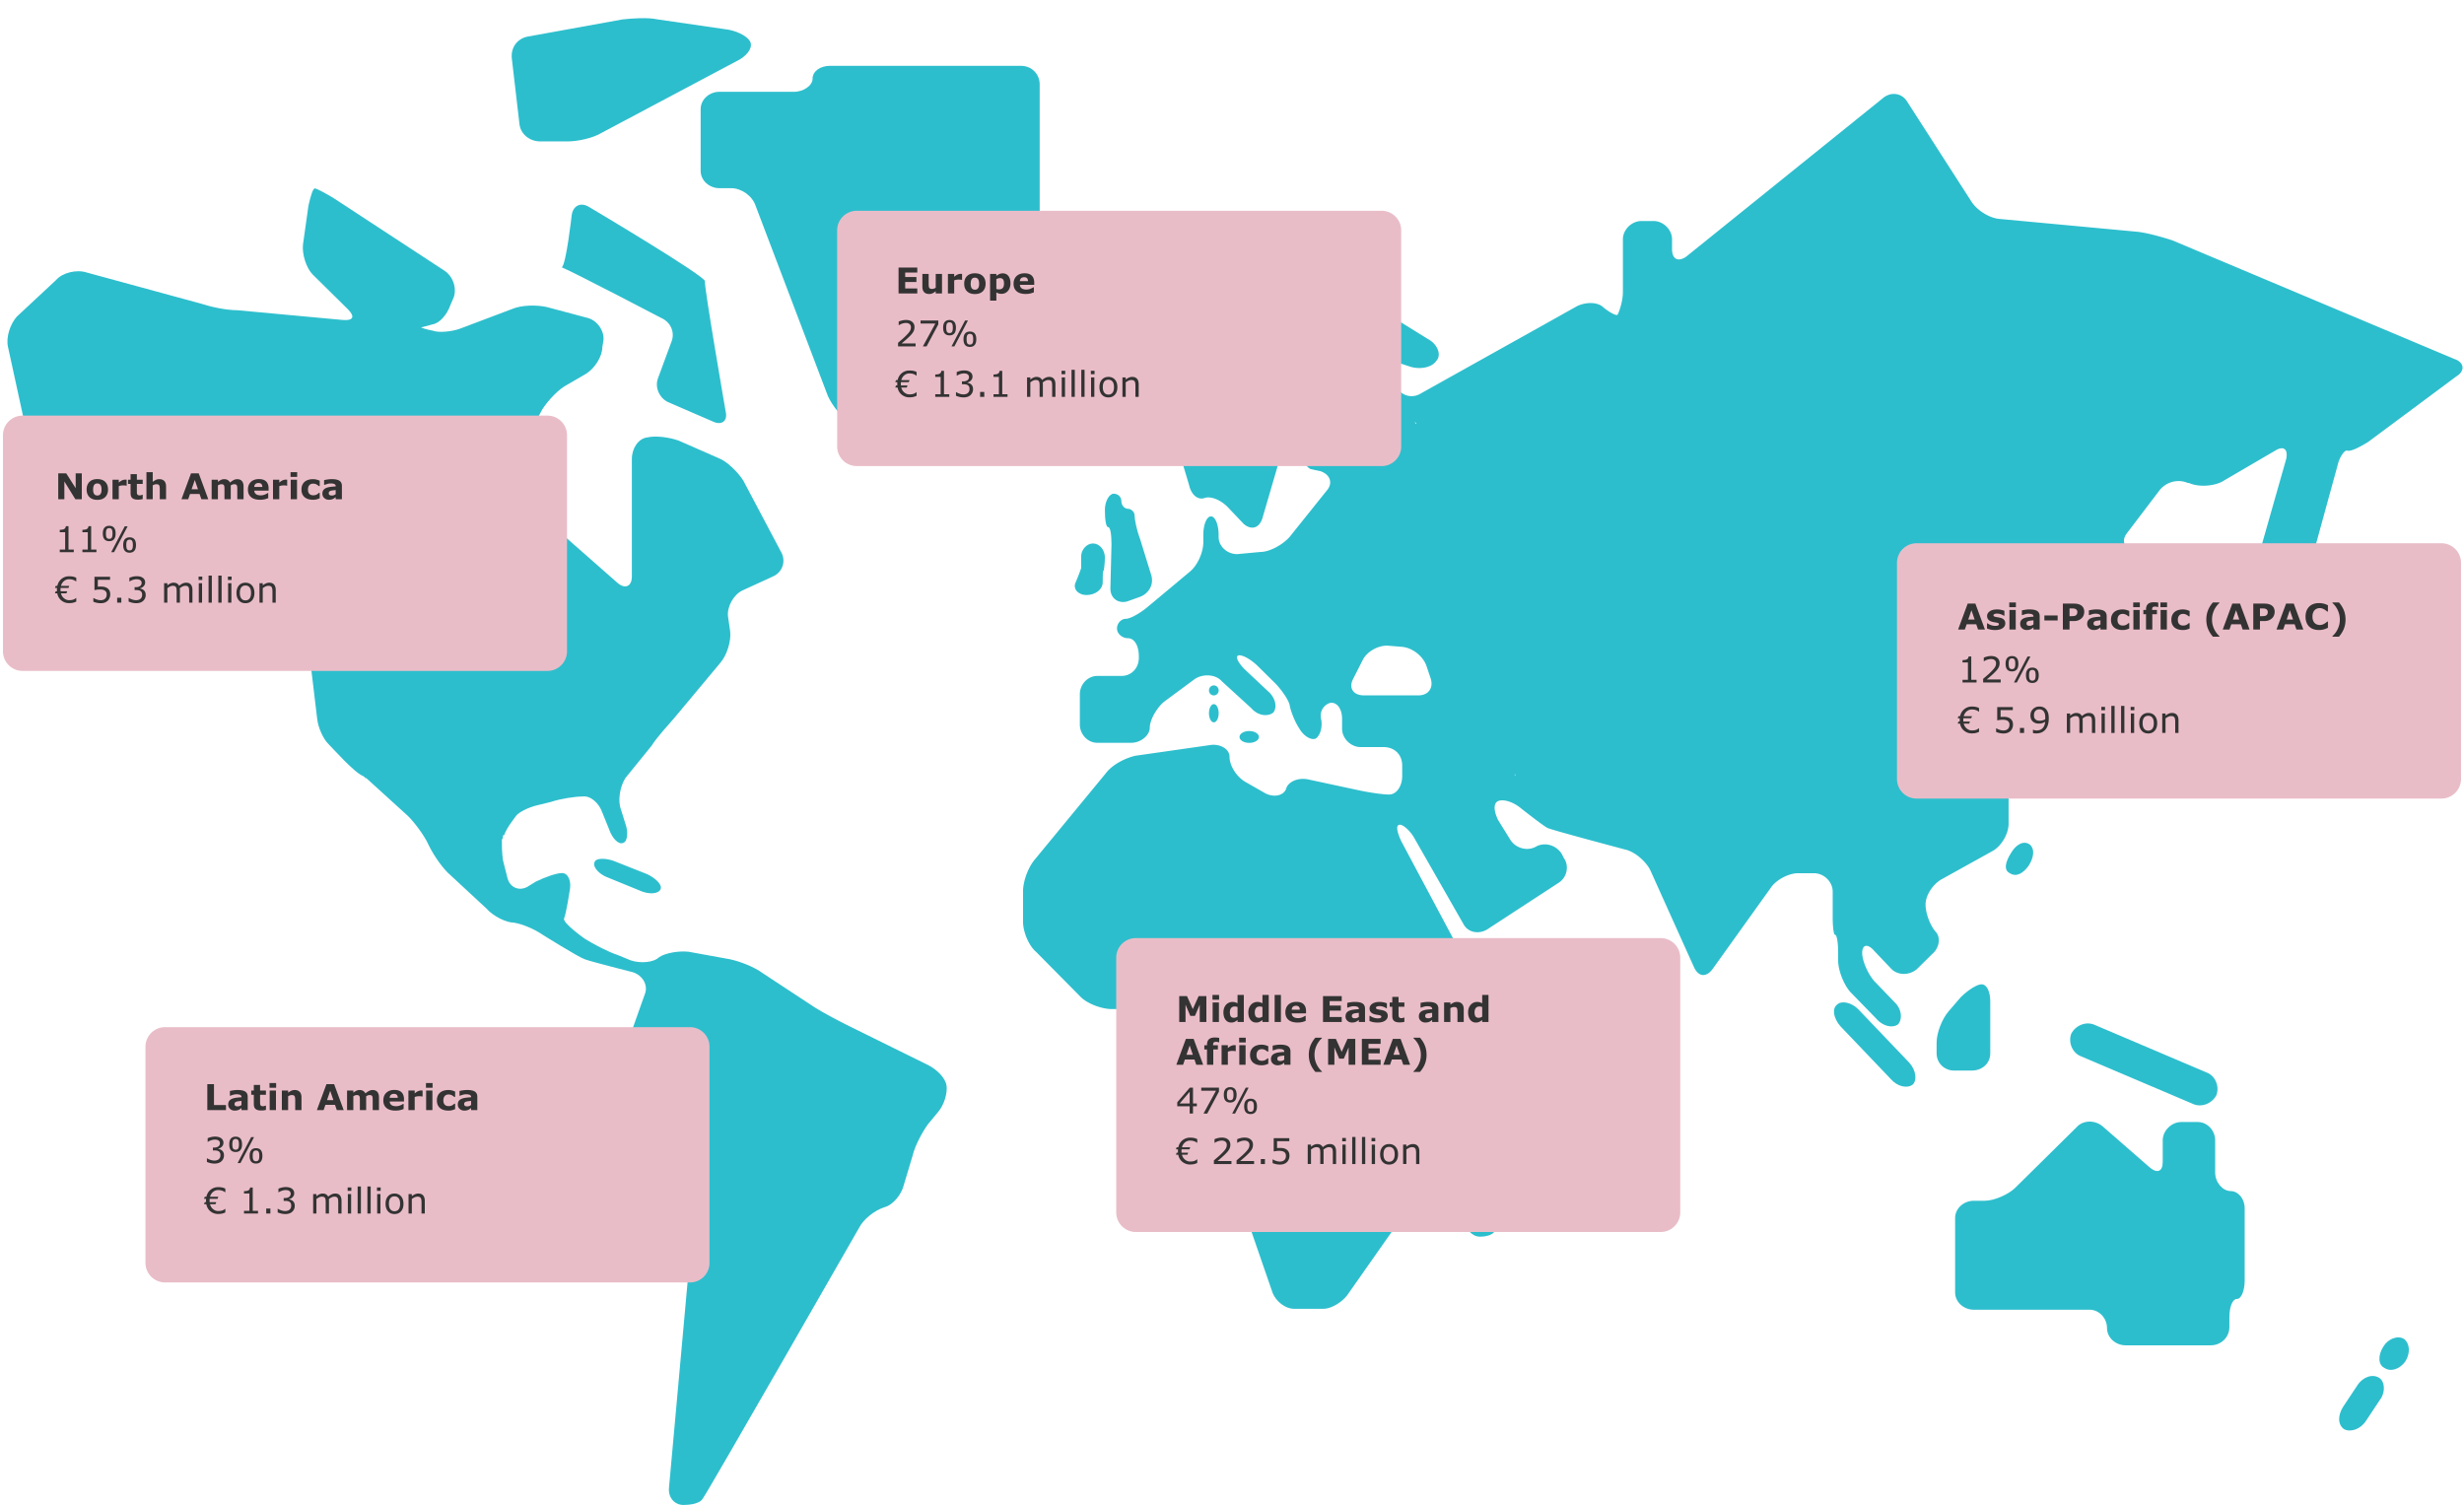
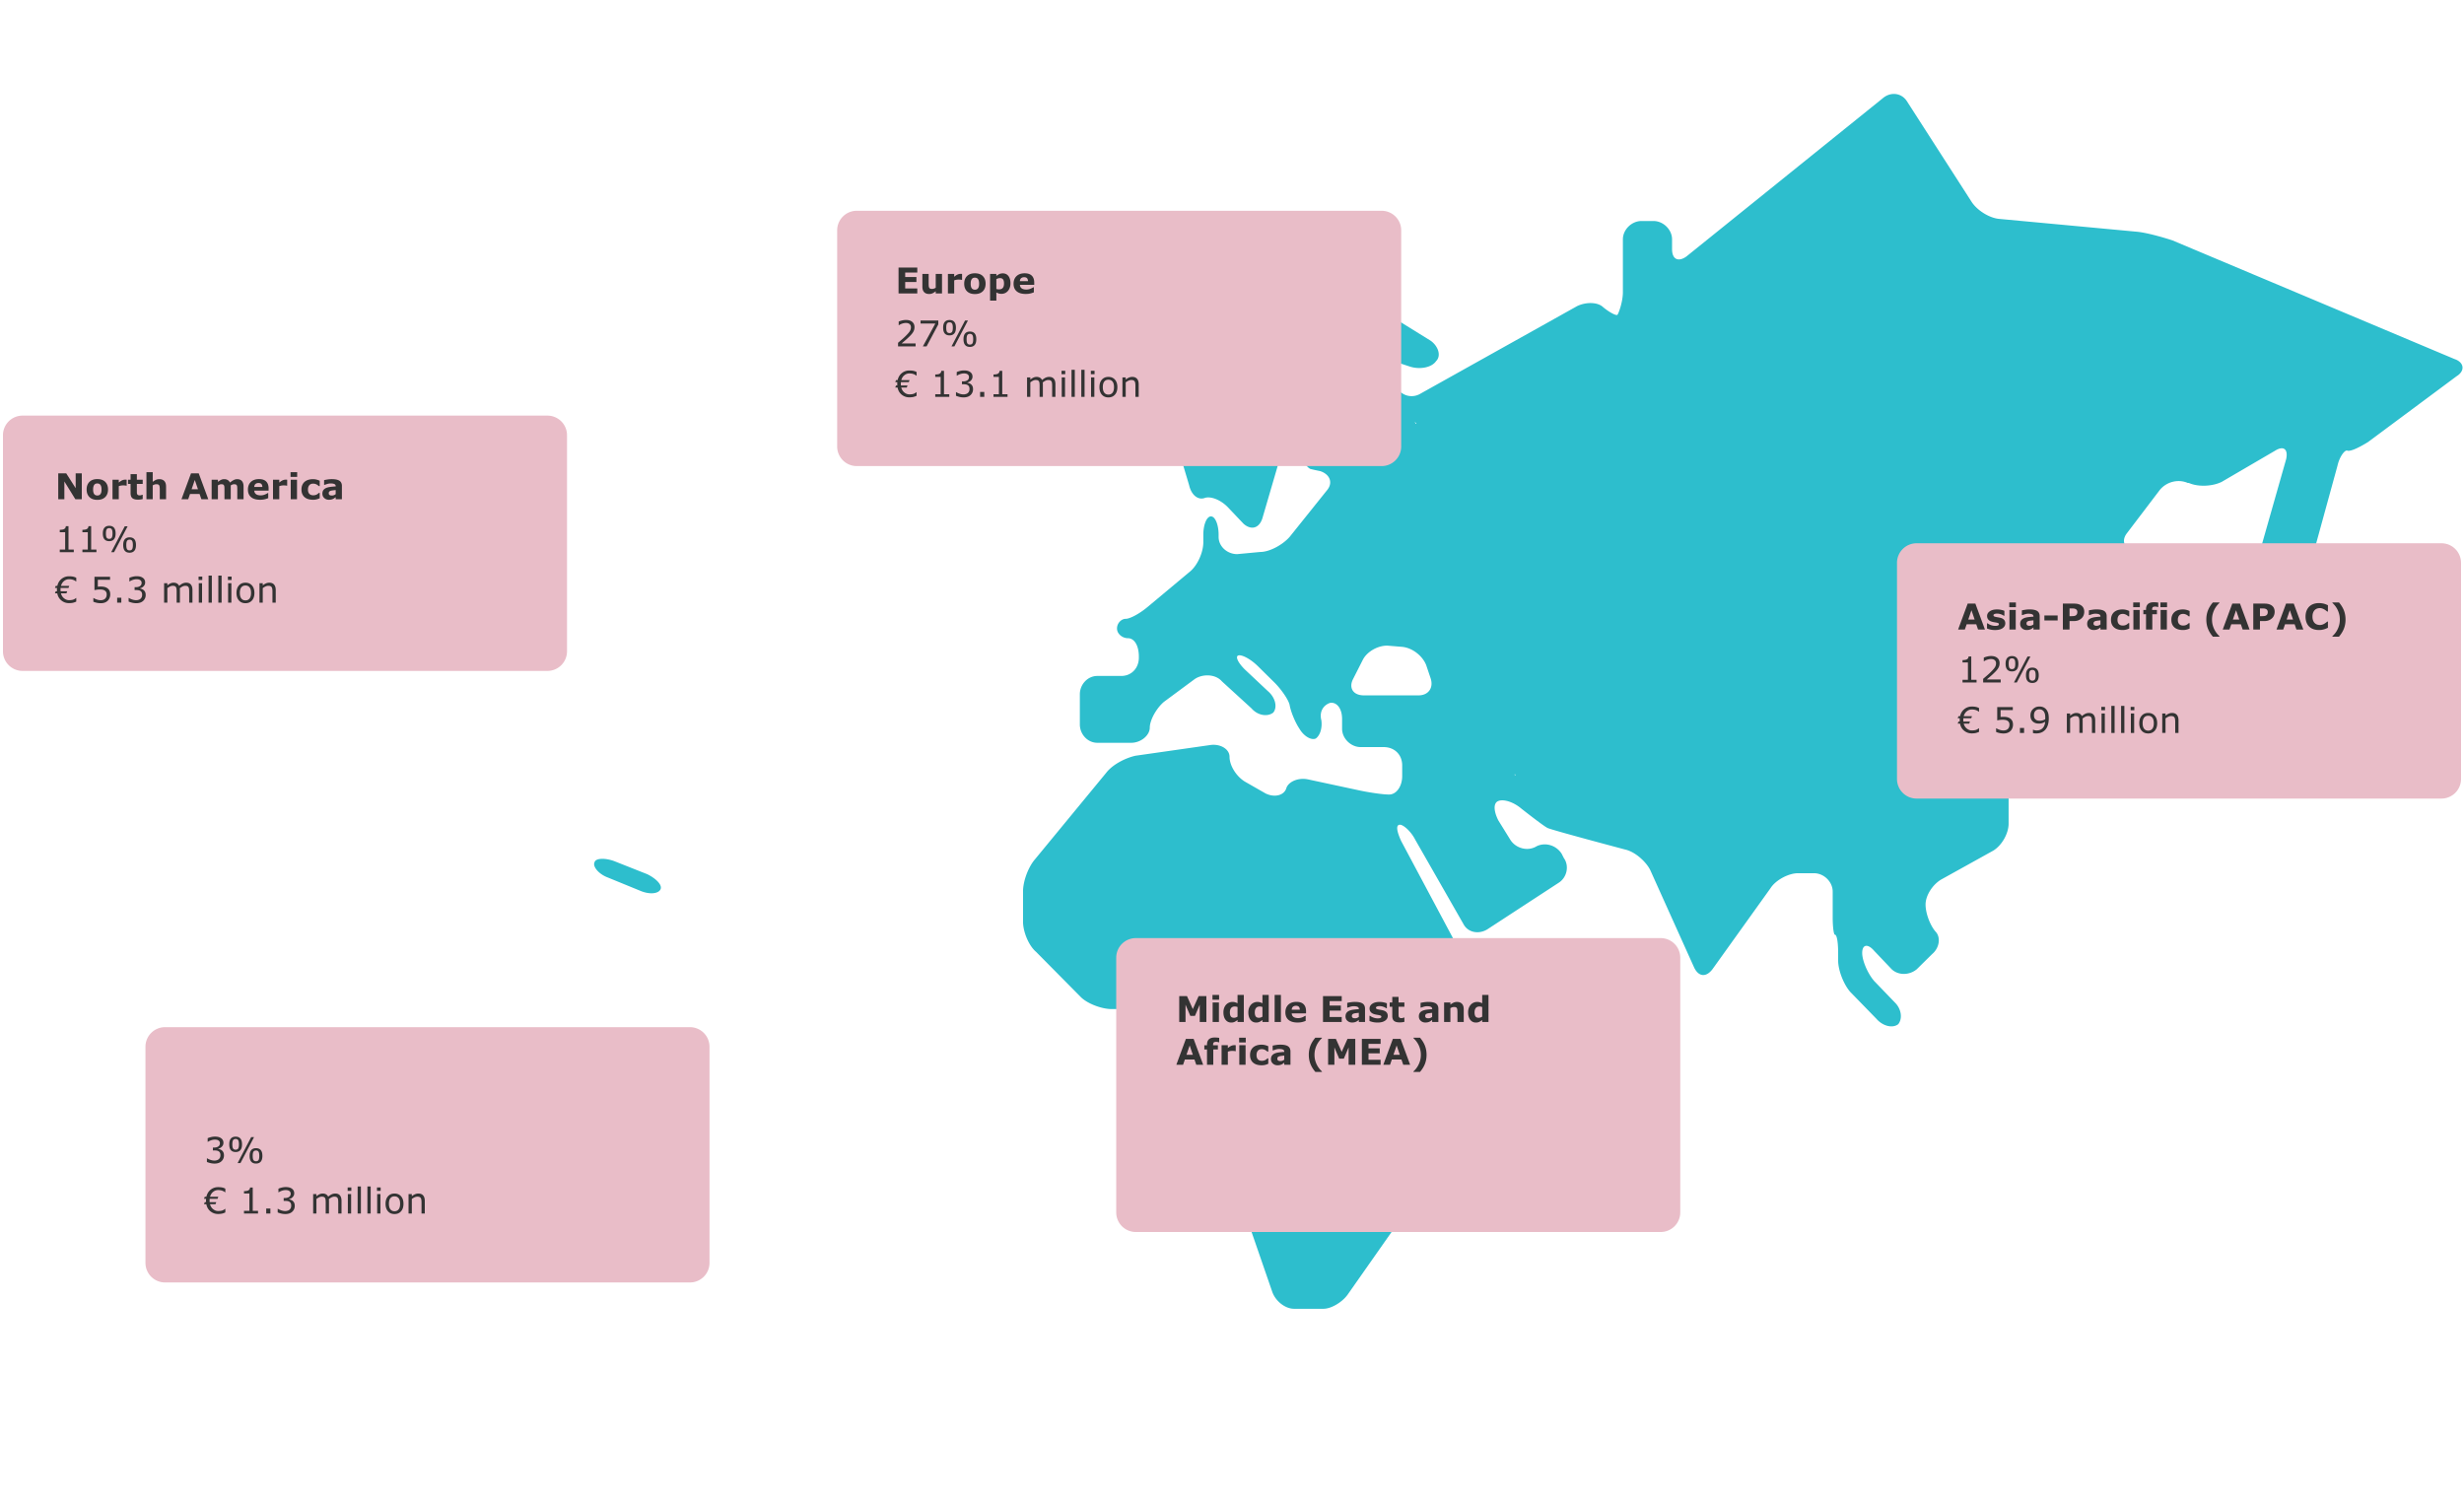
<svg xmlns="http://www.w3.org/2000/svg" width="830" height="507" viewBox="0 0 830 507">
  <g fill-rule="evenodd" clip-rule="evenodd" fill="#2DBECD">
-     <path d="M174.984 41.819c.371 3.274 3.325 5.817 7.021 5.817h9.237c3.325 0 8.499-1.087 11.456-2.909l46.559-24.731c2.958-1.821 4.435-4.364 3.326-6.183-1.11-1.821-4.804-3.637-8.499-4l-22.541-3.275c-3.326-.73-8.497-.363-11.823 0l-32.148 5.819c-3.326.727-5.543 3.637-5.174 7.273l2.586 22.189zM353.191 138.85v-4.364c0-3.272-2.973-6.181-6.314-6.181h-3.714c-3.342 0-6.309-1.091-6.309-2.547 0-1.09-2.601-2.181-5.572-2.181-3.341 0-5.94 2.181-5.94 4.728 0 2.909 1.114 5.09 2.229 5.09 1.487 0 2.6 2.546 2.6 5.818 0 3.274 2.598 5.818 5.94 5.818h10.767c3.34.001 6.313-2.907 6.313-6.181zM236.014 36.763v20.79c0 3.284 2.958 5.838 6.283 5.838h4.066c3.326 0 7.021 2.554 8.13 5.836l24.392 64.201c1.479 3.285 4.807 7.297 7.392 9.122l5.176 3.281c2.588 1.828 5.542.732 6.285-2.554l5.171-24.073c.741-3.283 4.066-6.2 7.393-6.566l18.479-1.462c3.328-.362 6.285-3.283 6.285-6.563v-6.566c0-3.283 2.586-6.202 6.283-6.202h2.588c3.697 0 6.282-2.554 6.282-5.837V28.372c0-3.281-2.585-6.199-6.282-6.199h-64.31c-3.326 0-5.913 1.825-5.913 4.374 0 2.191-2.958 4.377-6.286 4.377h-25.131c-3.325-.001-6.283 2.555-6.283 5.839zM221.636 127.435c-1.104 2.9.369 6.532 3.314 7.983l15.09 6.53c2.942 1.45 5.15 0 4.413-3.268 0 0-7.358-42.457-6.991-43.907.737-1.453-39.012-25.041-39.012-25.041-2.944-1.813-5.52-.363-5.888 2.902 0 0-1.841 16.33-3.312 17.419 3.679 1.452 33.49 17.056 33.49 17.056 3.312 1.452 4.784 5.081 3.312 8.349l-4.416 11.977zM508.42 381.683c-.734 0-3.662 1.819-6.225 4.002l-4.025 3.634c-2.563 2.181-4.76 6.906-4.76 10.177v11.271c0 3.271 2.562 5.815 5.126 5.815 2.926 0 5.124-1.09 5.124-2.544s.731-5.452 1.463-8.726l3.659-17.447c.366-3.273.366-6.182-.362-6.182z" />
    <path d="M510.232 261.111v-.365l.369.365h-.369zm-24.66 6.536h-.368.368zm-7.73-33.411H459.44c-3.684 0-5.153-2.54-3.684-5.447l3.316-6.539c1.472-2.903 5.52-5.081 8.832-4.72l4.419.365c3.681.362 6.992 3.268 8.098 6.173l1.469 4.356c1.106 3.272-.732 5.812-4.048 5.812zm-22.45-117.299h.365c.369 0 .369 0 0 0h-.365zm21.347 25.418c.368 0 .368.366.368.366-.368 0-.368-.366-.368-.366-.367-.362 0-.362 0 0zM826.767 120.931l-94.959-39.949c-3.313-1.088-8.468-2.541-11.781-2.905l-46.742-4.356c-3.313-.362-7.361-2.908-9.201-5.811l-21.716-33.775c-1.841-2.905-5.52-3.266-8.098-1.087l-66.251 53.384c-2.576 1.813-4.785 1.087-4.785-2.541V80.62c0-3.268-2.945-6.173-6.257-6.173h-4.05c-3.313 0-6.255 2.905-6.255 6.173v17.796c0 3.268-1.472 7.261-1.841 7.627-.368.362-2.575-.728-4.785-2.544-1.841-1.815-5.889-1.815-8.833-.362l-52.634 29.416c-2.944 1.815-6.622.727-8.098-2.18l-2.209-4.722c-1.474-2.903 0-4.355 3.313-3.265l3.313 1.088c3.313 1.09 7.361.362 8.835-1.816 1.84-1.816.737-5.083-1.842-6.901l-34.597-21.425c-2.945-1.818-6.623-1.088-8.835 1.815l-37.174 51.568a90.634 90.634 0 01-3.679 4.722c-.369 0 0 2.906 1.104 5.809l1.841 6.174c.734 3.269 2.942 5.084 5.153 4.359 1.841-.727 5.154.362 7.729 2.906l5.52 5.808c2.576 2.181 5.153 1.452 6.257-1.815l11.779-40.311c.737-2.905 2.209-6.174 3.313-6.898 1.102-.732 2.944-.363 4.417 1.087 1.101 1.453.369 4.723-1.843 7.262l-3.312 3.996c-2.207 2.54-3.313 7.265-2.576 10.529l.369.729c.735 3.269 2.575 6.173 4.045 6.899 1.473.366 3.316.726 3.316.726 3.313 1.09 4.417 3.996 2.207 6.537l-12.512 15.616c-2.212 2.54-6.629 5.084-9.94 5.084l-7.729.727c-3.312 0-6.255-2.541-6.255-5.811v-.727c0-3.268-1.104-6.174-2.576-6.174-1.476 0-2.576 2.906-2.576 6.174v2.541c0 3.269-1.842 7.626-4.419 9.807l-14.353 11.982c-2.579 2.18-5.889 3.996-7.363 3.996-1.472 0-2.944 1.453-2.944 3.267 0 1.818 1.84 3.269 3.681 3.269 2.207 0 3.682 2.543 3.682 6.176v.363c0 3.63-2.581 6.171-5.891 6.171h-8.096c-3.313 0-5.891 2.906-5.891 6.174v10.169c0 3.268 2.578 6.176 5.891 6.176h11.406c3.313 0 6.26-2.546 6.26-5.086 0-2.54 2.21-6.536 4.784-8.717l10.306-7.624c2.576-1.816 6.995-1.816 9.202.728l9.937 9.077c2.209 2.541 5.52 2.905 7.363 1.45 1.472-1.813.735-5.081-1.842-7.261l-7.729-7.265c-2.209-2.178-3.311-4.355-2.209-4.718 1.104-.366 4.05 1.09 6.626 3.63l5.522 5.449c2.207 2.177 4.785 5.811 5.154 7.627.368 2.178 1.838 5.809 3.312 7.989 1.472 2.544 4.047 3.994 5.52 3.266 1.474-1.091 2.209-3.631 1.842-6.171-.74-2.906.732-5.084 2.944-5.812 2.209-.365 4.048 1.816 4.048 5.447v3.269c0 3.266 2.944 6.171 6.257 6.171h7.729c3.681 0 6.258 2.546 6.258 6.174v3.631c0 3.269-1.843 6.175-4.419 6.175-2.207 0-6.992-.726-10.305-1.453l-16.93-3.633c-3.313-.724-6.626.727-7.361 2.906-.738 2.543-4.05 3.271-6.996 1.816l-6.992-3.996c-2.945-1.816-5.152-5.448-5.152-8.352 0-2.541-2.945-4.356-6.255-3.995l-25.4 3.631c-3.311.725-7.727 2.906-9.936 5.809l-23.923 29.055c-2.21 2.541-4.05 7.262-4.05 10.892v10.169c0 3.271 1.84 7.99 4.417 10.169l15.091 15.251c2.207 2.181 6.991 3.996 10.305 3.996h26.133c3.31 0 6.994 2.908 8.098 5.812l8.83 27.599c1.104 2.905 1.474 8.354.737 11.619l-1.472 6.54c-.369 3.266 0 8.351.735 11.619l11.042 31.959c1.106 3.268 4.419 5.811 7.366 5.811h9.933c2.578 0 6.26-2.178 8.099-4.72l26.502-37.769c2.207-2.541 3.681-7.626 3.681-10.895v-21.062c0-3.268 1.471-8.352 3.678-10.895l17.668-23.606c2.209-2.906 3.681-6.537 4.048-8.713.369-1.818-2.207-2.906-5.52-2.181l-4.416.725c-3.313.728-7.364-1.09-9.202-3.993l-18.4-34.501c-1.476-3.268-1.844-5.446-.372-5.446 1.106 0 3.684 2.178 5.154 5.084l16.194 28.325c1.473 2.906 5.153 3.633 8.098 1.816l23.925-15.615c2.944-1.815 3.678-5.811 1.84-8.352l-.735-1.453c-1.843-2.906-5.52-3.993-8.467-2.544-2.942 1.818-6.992.728-8.833-2.177l-4.05-6.539c-1.472-2.905-1.84-5.808 0-6.534 1.844-.727 5.154.362 7.729 2.541 0 0 7.364 5.812 8.835 6.537 1.473.726 26.133 7.264 26.133 7.264 3.313.725 6.992 3.993 8.466 6.898l14.722 32.685c1.471 3.266 4.048 3.633 6.255.727l19.51-27.236c1.838-2.906 6.255-5.086 9.202-5.086h5.519c3.313 0 6.257 2.906 6.257 6.173v8.715c0 3.269.369 5.812.735 5.812.737 0 1.104 2.906 1.104 6.174v2.544c0 3.267 1.843 7.989 4.048 10.529l8.836 9.079c2.207 2.543 5.52 3.268 7.361 1.816 1.472-1.816 1.103-5.086-1.104-7.264l-6.994-7.261c-2.207-2.543-4.048-6.899-4.048-9.443 0-2.908 1.841-3.268 4.048-.725l5.522 5.809c2.209 2.54 6.255 2.54 8.833.363l5.151-5.084c2.578-2.178 2.945-5.809 1.107-7.626-1.841-2.18-3.316-6.173-3.316-9.079 0-2.908 2.209-6.539 5.154-8.354l17.669-9.805c2.944-1.816 5.151-5.809 5.151-9.079v-25.058c0-3.268 2.944-6.174 6.255-6.174h6.627c3.31 0 7.726-2.18 9.939-4.721l36.068-47.572c1.839-2.906.737-5.452-2.575-6.176l-13.989-2.178c-3.312-.727-4.416-3.271-2.575-5.812l11.042-14.525c2.209-2.903 6.257-3.996 9.57-2.541h.366c3.313 1.452 8.098 1.087 11.043-.362l18.035-10.533c2.944-1.816 4.416-.363 3.679 2.906l-9.198 32.319c-.74 3.268 1.104 6.539 4.414 7.628l4.783 1.087c3.314 1.09 6.626-1.087 7.73-3.995l9.571-34.863c.737-3.269 2.576-5.446 3.312-5.083 1.104.363 4.047-1.09 6.995-2.906l29.811-22.156c2.948-1.805 2.58-4.711-.733-5.8zM206.936 290.085c-2.96-1.099-6.292-1.099-6.661.363-.74 1.469 1.481 4.031 4.441 5.131l10.732 4.391c3.33 1.469 6.292 1.1 7.03-.366.741-1.463-1.479-3.662-4.441-5.125l-11.101-4.394z" />
-     <path d="M373.294 177.569c.741 0 1.113 2.541 1.113 5.809l-.372 14.891c0 3.271 2.595 5.087 5.559 4.359l4.076-1.453c3.332-1.09 5.186-4.356 4.073-7.627l-3.704-11.986c-1.112-2.906-1.853-6.539-1.853-7.989 0-1.09-1.112-2.181-2.223-2.181-1.113 0-2.225-1.09-2.225-2.543 0-1.454-1.109-2.543-2.592-2.543-1.482 0-2.964 2.543-2.964 5.449.001 3.268.371 5.814 1.112 5.814zM366.002 200.435c2.912 0 5.453-1.812 5.453-4.343 0-2.171 0-3.981.366-3.981 0 0 .362-2.172.362-4.342 0-2.534-1.816-4.705-3.997-4.705-2.184 0-4 2.171-4 4.342v3.984s-.727 2.168-1.819 4.702c-1.091 2.171.727 4.343 3.635 4.343zM312.581 358.736l-27.235-13.438c-2.944-1.453-7.73-3.996-10.677-5.811l-17.663-11.62c-2.942-2.18-7.727-3.999-11.04-4.722l-13.987-2.543c-3.31-.362-7.726.363-9.936 1.816-1.838 1.816-6.255 2.18-9.568 1.09l-4.417-1.816c-3.31-1.09-8.096-3.631-11.04-5.45 0 0-7.729-5.445-6.992-6.898.735-1.818 1.838-9.079 1.838-9.079.737-3.271-.366-6.177-2.575-6.177-1.843 0-5.891 1.454-8.833 2.906l-2.944 1.816c-2.945 1.454-5.889 0-6.625-3.268l-1.472-5.814c-.368-2.544-.368-5.445-.368-6.898.368-.365.368-.729.368-1.09v-.366h.368c1.104-2.905 3.313-5.446 4.048-6.539.735-1.087 4.05-2.903 7.361-3.628l4.416-1.09c3.313-1.091 8.095-1.816 10.674-1.816 2.575-.362 5.52 2.181 6.625 5.447l2.207 5.446c1.103 3.271 3.311 5.449 4.785 4.724 1.469-.363 1.84-3.634.737-6.537l-1.473-4.72c-1.104-2.909-.368-7.628 1.473-10.536l8.832-10.895c1.841-2.905 5.522-6.901 7.73-9.445l15.456-18.521c2.209-2.543 3.679-7.262 3.313-10.535l-.738-5.083c-.366-3.271 1.842-7.267 4.788-8.715l10.302-4.724c3.315-1.452 4.419-5.083 2.945-7.989l-12.88-24.334c-1.841-2.905-5.522-6.54-8.466-7.627l-13.249-5.812c-2.944-1.09-7.729-1.816-10.673-1.09-2.945.365-5.153 3.633-5.153 7.265v39.587c0 3.269-2.209 4.361-4.786 2.18l-33.859-29.782c-2.576-2.18-3.312-6.174-1.84-9.442l10.304-19.25c1.841-2.906 5.523-6.901 8.465-8.352l6.257-3.635c2.947-1.812 5.522-5.809 5.522-9.077l.368-2.178c.369-3.269-2.209-6.902-5.522-7.629l-13.617-3.631c-3.312-.728-8.464-.728-11.777.727l-17.299 6.534c-2.944 1.093-7.36 1.454-9.201.729-2.207-.366-4.05-1.091-4.05-1.091s1.475-.365 4.05-1.09c2.207-.36 4.786-3.268 5.891-6.537l1.103-2.543c1.104-3.266-.368-7.262-3.312-9.077l-37.175-24.334c-2.942-1.818-5.886-3.269-6.254-3.269-.737 0-1.472 2.541-2.209 5.809l-1.84 13.076c-.368 3.271 1.103 7.99 3.312 10.17l11.778 11.623c2.576 2.541 1.838 3.993-1.84 3.631l-35.333-3.268c-3.681 0-8.835-1.09-12.145-2.181L29.191 91.79c-3.313-1.091-8.096 0-10.304 2.541L5.635 106.68c-2.206 2.541-3.679 6.901-2.944 10.17l8.465 38.859c.737 3.272 3.313 7.628 5.523 10.171 2.573 2.177 6.622 2.177 9.198 0l14.724-13.438c2.575-2.178 6.623-2.178 9.198 0l46.742 39.952c2.575 2.18 5.154 6.539 5.522 9.805l4.784 39.952c.368 3.269 2.209 6.901 3.681 8.354 1.472 1.455 8.833 9.805 11.777 10.897.368.363.735.363.735.725h.368l13.986 12.71c2.209 2.18 5.519 6.539 6.995 9.808l.366.728c1.473 2.905 4.417 7.264 6.995 9.442l12.143 11.26c2.212 2.543 6.626 4.722 9.202 4.722 2.576.363 6.992 2.18 9.567 3.995 0 0 12.145 7.627 14.355 8.354 1.84.724 16.193 4.359 16.193 4.359 3.311 1.09 5.153 4.356 4.048 7.262l-7.36 20.703c-1.104 3.266-1.104 8.351.366 11.26l6.626 15.615c1.106 3.271 4.782 7.265 7.363 8.717l5.519 3.269c2.576 1.452 4.786 5.812 4.416 9.077l-8.83 97.702c-.369 3.633 2.207 6.174 5.519 5.812 0 0 4.785 0 5.888-2.18 1.473-1.815 52.631-91.162 52.631-91.162 1.471-2.906 5.151-5.812 8.466-6.901 2.944-.728 5.888-4.358 6.623-7.627l2.944-9.807c.737-3.268 3.313-7.992 5.154-10.535l3.31-3.993c2.21-2.541 3.313-6.537 2.945-9.08s-3.313-5.446-6.257-6.901zM625.845 339.858c-2.216-2.181-5.543-2.909-7.021-1.453-1.847 1.453-1.107 4.728 1.107 7.274l17.005 17.82c2.214 2.546 5.54 3.275 7.389 1.819 1.478-1.456 1.109-4.728-1.109-7.274l-17.371-18.186zM417.527 248.248c0-1.107 1.463-2.002 3.272-2.002 1.809 0 3.271.895 3.271 2.002 0 1.102-1.462 1.997-3.271 1.997s-3.272-.895-3.272-1.997zM407.242 232.567c0-.936.734-1.693 1.637-1.693.902 0 1.636.757 1.636 1.693 0 .933-.734 1.688-1.636 1.688-.903 0-1.637-.755-1.637-1.688zM407.242 240.249c0-1.694.734-3.072 1.637-3.072.902 0 1.636 1.378 1.636 3.072 0 1.7-.734 3.077-1.636 3.077-.903.001-1.637-1.377-1.637-3.077zM801.44 464.144c-2.212-1.442-5.526-.36-7.368 2.524l-4.788 7.21c-1.841 2.884-1.841 6.132.37 7.576 2.207 1.08 5.523 0 7.364-2.887l4.789-7.212c1.84-2.523 1.471-6.129-.367-7.211zM809.851 451.075c-2.211-1.439-5.533 0-7.008 2.521-1.843 2.883-1.843 6.125.369 7.203 2.211 1.443 5.163.36 7.007-2.159 1.845-2.882 1.475-6.126-.368-7.565zM670.424 354.813v-17.434c0-3.268-1.109-5.809-2.951-5.809-1.478 0-4.429 1.813-7.01 4.356l-4.058 4.721c-2.212 2.544-4.057 7.265-4.057 10.533v3.633c0 3.268 2.582 5.811 5.904 5.811h5.901c3.689 0 6.271-2.543 6.271-5.811zM697.705 348.217c-1.104 2.9.367 6.526 3.307 7.613l37.505 15.949c2.942 1.452 6.616 0 8.088-2.9 1.103-2.897-.368-6.524-3.309-7.611l-37.504-15.95c-2.943-1.451-6.618-.001-8.087 2.899zM751.337 401.208c-2.578 0-5.153-2.908-5.153-6.174v-10.902c0-3.271-2.576-6.178-5.891-6.178h-5.519c-3.313 0-6.26 2.908-6.26 6.178v7.267c0 3.269-1.841 3.997-4.417 1.818l-15.825-13.808c-2.581-2.181-6.627-2.181-8.836.36l-20.613 20.352c-2.207 2.181-6.992 4.359-10.305 4.359h-3.682c-3.312 0-6.255 2.544-6.255 5.815v25.071c0 3.272 2.944 5.815 6.255 5.815h39.016c3.314 0 5.891 2.906 5.891 6.178 0 3.268 2.947 5.812 6.258 5.812h28.71c3.313 0 6.255-2.544 6.255-6.178v-3.267c0-3.635 1.109-6.178 2.582-6.178 1.469 0 2.575-2.909 2.575-6.18v-24.345c.001-3.27-2.208-5.815-4.786-5.815zM715.685 251.663l-11.401 6.919c-2.941 1.822-4.413 4.371-3.306 5.828 1.101 1.459 4.41 1.821 7.351.363l13.606-6.555c3.31-1.096 5.516-5.1 5.516-8.378v-18.211c0-3.28-1.472-5.828-3.309-5.828-1.841 0-3.309 2.549-3.309 5.828v10.926c.002 3.277-2.207 7.652-5.148 9.108zM683.635 284.409c-2.213-1.444-4.698.328-6.173 2.851-1.844 2.883-2.679 5.789-.469 6.869 2.214 1.443 4.509.036 6.351-2.485 1.846-2.881 2.133-5.798.291-7.235z" />
  </g>
  <path fill="#E9BDC8" d="M232.399 432H55.601A6.6 6.6 0 0149 425.399v-72.797a6.6 6.6 0 016.601-6.601h176.797a6.6 6.6 0 016.601 6.601v72.797a6.599 6.599 0 01-6.6 6.601zM184.399 226H7.601A6.6 6.6 0 011 219.399v-72.797A6.6 6.6 0 017.601 140h176.797a6.6 6.6 0 016.601 6.601v72.797a6.6 6.6 0 01-6.6 6.602zM465.399 157H288.601a6.6 6.6 0 01-6.601-6.601V77.601A6.6 6.6 0 01288.601 71h176.797a6.6 6.6 0 016.601 6.601v72.797a6.6 6.6 0 01-6.6 6.602zM559.399 415H382.601a6.6 6.6 0 01-6.601-6.601v-85.797a6.6 6.6 0 016.601-6.601h176.797a6.6 6.6 0 016.601 6.601v85.797a6.6 6.6 0 01-6.6 6.601zM822.399 269H645.601a6.6 6.6 0 01-6.601-6.601v-72.797a6.601 6.601 0 016.601-6.601h176.797a6.6 6.6 0 016.601 6.601v72.797a6.6 6.6 0 01-6.6 6.601z" />
  <g>
    <path clip-rule="evenodd" fill="none" d="M18.505 159.05h129.748v11.45H18.505z" />
    <path fill="#333" d="M27.552 168.17h-2.168l-3.703-5.988v5.988h-2.062v-8.725h2.689l3.182 4.998v-4.998h2.062v8.725zM36.388 164.883c0 1.082-.315 1.935-.946 2.558s-1.517.935-2.657.935-2.026-.312-2.657-.935-.946-1.476-.946-2.558c0-1.09.317-1.945.952-2.566s1.519-.932 2.651-.932c1.148 0 2.036.312 2.663.938s.94 1.478.94 2.56zm-2.596 1.599c.137-.168.239-.37.308-.606s.103-.563.103-.981c0-.387-.035-.711-.105-.973s-.168-.471-.293-.627c-.125-.16-.275-.273-.451-.34s-.365-.1-.568-.1-.384.027-.542.082-.31.164-.454.328c-.129.152-.231.361-.308.627s-.114.6-.114 1.002c0 .359.033.671.1.935s.164.476.293.636c.125.152.274.264.448.334s.372.105.595.105c.191 0 .374-.032.548-.097s.319-.172.44-.325zM42.669 163.6h-.188a1.856 1.856 0 00-.433-.07 6.296 6.296 0 00-.496-.023c-.301 0-.565.02-.796.059a4.464 4.464 0 00-.742.199v4.406h-2.115v-6.58h2.115v.967c.464-.398.867-.663 1.21-.794a2.673 2.673 0 011.199-.19c.093.004.175.01.245.018v2.008zM48.071 168.112c-.227.058-.467.104-.721.137s-.564.05-.932.05c-.82 0-1.431-.166-1.831-.498s-.601-.9-.601-1.705v-3.076h-.866v-1.43h.867v-1.881h2.115v1.881h1.969v1.43h-1.969v2.336c0 .23.002.432.006.604s.035.326.094.463c.055.138.15.246.289.326.138.08.34.12.604.12.109 0 .252-.023.43-.07.177-.047.301-.09.371-.129h.175v1.442zM55.94 168.17h-2.115v-3.264c0-.266-.014-.53-.041-.794s-.074-.458-.141-.583c-.078-.145-.192-.25-.343-.316s-.36-.1-.63-.1c-.191 0-.386.031-.583.094s-.411.162-.642.299v4.664H49.33v-9.117h2.115v3.264a5.33 5.33 0 011.08-.674 2.76 2.76 0 011.149-.234c.71 0 1.265.207 1.665.621.399.414.6 1.033.6 1.857v4.283zM70.161 168.17h-2.323l-.608-1.764h-3.229l-.607 1.764h-2.268l3.223-8.725h2.59l3.222 8.725zm-3.473-3.363l-1.073-3.126-1.073 3.126h2.146zM77.726 163.506v4.664H75.61v-3.287c0-.32-.008-.593-.023-.817s-.059-.407-.129-.548-.177-.243-.319-.308-.343-.097-.601-.097c-.207 0-.408.042-.604.126s-.371.173-.527.267v4.664h-2.115v-6.58h2.115v.727c.363-.285.71-.508 1.042-.668.331-.16.698-.24 1.1-.24.434 0 .815.097 1.147.29.331.193.591.478.778.853a6.52 6.52 0 011.229-.838 2.562 2.562 0 011.17-.305c.71 0 1.249.213 1.618.639.368.426.553 1.039.553 1.84v4.283h-2.115v-3.287c0-.324-.007-.598-.021-.82s-.056-.404-.126-.545c-.066-.141-.172-.243-.316-.308s-.348-.097-.609-.097c-.176 0-.348.03-.516.091s-.373.16-.615.301zM90.476 165.27h-4.828c.031.516.228.91.589 1.184s.894.41 1.597.41c.445 0 .877-.08 1.295-.24s.748-.332.99-.516h.234v1.693c-.477.191-.926.33-1.348.416s-.889.129-1.4.129c-1.32 0-2.332-.297-3.035-.891s-1.055-1.439-1.055-2.537c0-1.086.333-1.946.999-2.581s1.579-.952 2.739-.952c1.07 0 1.875.271 2.414.812s.809 1.319.809 2.335v.738zm-2.098-1.237c-.012-.441-.121-.773-.328-.996s-.529-.334-.967-.334c-.406 0-.74.105-1.002.316s-.408.549-.439 1.014h2.736zM96.733 163.6h-.188a1.856 1.856 0 00-.433-.07 6.296 6.296 0 00-.496-.023c-.301 0-.565.02-.796.059a4.464 4.464 0 00-.742.199v4.406h-2.115v-6.58h2.115v.967c.464-.398.867-.663 1.21-.794a2.673 2.673 0 011.199-.19c.093.004.175.01.245.018v2.008zM100.103 160.652H97.87v-1.6h2.232v1.6zm-.059 7.518h-2.115v-6.58h2.115v6.58zM105.458 168.346c-.574 0-1.099-.068-1.573-.205s-.888-.348-1.239-.633c-.348-.285-.617-.645-.809-1.078s-.287-.941-.287-1.523c0-.613.103-1.143.308-1.588s.491-.814.858-1.107c.355-.277.766-.48 1.23-.609s.947-.193 1.447-.193c.449 0 .863.049 1.242.146s.732.225 1.061.381v1.799h-.299c-.081-.07-.18-.152-.295-.246s-.257-.186-.424-.275a2.804 2.804 0 00-.527-.214 2.335 2.335 0 00-.667-.085c-.562 0-.993.179-1.296.536-.302.357-.453.843-.453 1.456 0 .633.155 1.113.465 1.441.311.328.75.492 1.319.492.266 0 .504-.03.717-.091s.39-.132.529-.214c.133-.078.25-.16.352-.246s.195-.17.28-.252h.299v1.799c-.332.156-.679.28-1.04.372s-.76.137-1.198.137zM113.075 167.473c-.113.086-.254.189-.422.311s-.326.217-.475.287c-.207.094-.422.163-.645.208s-.467.067-.732.067c-.625 0-1.148-.193-1.57-.58s-.633-.881-.633-1.482c0-.48.107-.873.322-1.178s.52-.545.914-.721c.391-.176.875-.301 1.453-.375s1.178-.129 1.799-.164v-.035c0-.363-.148-.614-.445-.753s-.734-.208-1.312-.208c-.348 0-.719.062-1.113.185s-.678.218-.85.284h-.193v-1.588c.223-.059.585-.128 1.087-.208s1.005-.12 1.509-.12c1.199 0 2.065.185 2.599.554s.8.948.8 1.737v4.477h-2.092v-.698zm0-1.024v-1.367c-.285.023-.594.056-.926.097s-.584.088-.756.143a1.04 1.04 0 00-.483.289.731.731 0 00-.167.5c0 .136.012.247.035.333a.5.5 0 00.176.245c.09.078.197.135.322.172s.32.056.586.056c.211 0 .425-.043.642-.129.217-.086.407-.199.571-.339z" />
    <g fill="#333">
      <path d="M24.856 186.009h-4.723v-.891h1.816v-5.848h-1.816v-.797c.246 0 .51-.021.791-.062s.494-.101.639-.179c.18-.098.321-.222.425-.372s.163-.353.179-.606h.908v7.863h1.781v.892zM32.485 186.009h-4.723v-.891h1.816v-5.848h-1.816v-.797c.246 0 .51-.021.791-.062s.494-.101.639-.179c.18-.098.321-.222.425-.372s.163-.353.179-.606h.908v7.863h1.781v.892zM38.942 179.704c0 .875-.185 1.525-.554 1.951s-.901.639-1.597.639c-.711 0-1.248-.213-1.611-.639s-.545-1.074-.545-1.945c0-.875.186-1.525.557-1.951s.904-.639 1.6-.639c.707 0 1.242.215 1.605.645s.545 1.076.545 1.939zm-1.043 0c0-.672-.087-1.141-.261-1.406s-.456-.398-.847-.398c-.398 0-.684.133-.855.398s-.258.736-.258 1.412.086 1.146.258 1.409.457.396.855.396c.391 0 .673-.132.847-.396s.261-.735.261-1.415zm5.092-2.42l-4.57 8.725h-.967l4.57-8.725h.967zm2.813 6.305c0 .875-.186 1.525-.557 1.951s-.904.639-1.6.639c-.707 0-1.242-.215-1.605-.645s-.545-1.076-.545-1.939c0-.875.185-1.525.554-1.951s.901-.639 1.597-.639c.711 0 1.248.213 1.611.639s.545 1.074.545 1.945zm-1.043 0c0-.672-.087-1.141-.261-1.406s-.456-.398-.847-.398c-.398 0-.684.133-.855.398s-.258.736-.258 1.412.086 1.146.258 1.409.457.396.855.396c.391 0 .673-.132.847-.396s.261-.735.261-1.415zM25.688 202.646c-.422.199-.813.336-1.175.41s-.788.111-1.28.111c-.949 0-1.796-.295-2.54-.885s-1.212-1.393-1.403-2.408h-.785l.258-.691h.439a4.874 4.874 0 01-.024-.528 7.757 7.757 0 01.024-.598h-.697l.258-.691h.545c.227-1.004.703-1.795 1.43-2.373s1.564-.867 2.514-.867c.551 0 1.013.04 1.386.12s.724.208 1.052.384v1.225h-.094c-.312-.254-.662-.44-1.049-.56s-.822-.179-1.307-.179c-.613 0-1.17.202-1.67.606s-.844.952-1.031 1.644h2.783l-.258.691h-2.648c-.008.094-.015.191-.021.293a5.176 5.176 0 00-.003.575c.004.09.01.176.018.258h2.227l-.258.691h-1.852c.191.711.545 1.271 1.061 1.679s1.066.612 1.652.612c.613 0 1.094-.062 1.441-.185s.654-.304.92-.542h.088v1.208zM37.132 200.237c0 .406-.074.795-.223 1.166s-.352.684-.609.938c-.281.273-.616.483-1.005.63s-.839.22-1.351.22c-.477 0-.936-.05-1.377-.149s-.814-.22-1.119-.36v-1.236h.082c.32.203.695.376 1.125.519s.852.214 1.266.214c.277 0 .546-.039.806-.117s.491-.215.694-.41c.172-.168.302-.369.39-.604s.132-.506.132-.814c0-.301-.052-.555-.155-.762s-.247-.373-.431-.498c-.203-.148-.45-.253-.741-.313s-.616-.091-.976-.091c-.344 0-.675.023-.993.07s-.593.094-.823.141v-4.494h5.25v1.025h-4.119v2.32a10.461 10.461 0 01.973-.047c.473 0 .887.04 1.242.12s.682.222.979.425c.312.215.555.492.727.832s.256.764.256 1.275zM40.864 203.009h-1.4v-1.67h1.4v1.67zM48.429 198.808c.188.168.342.379.463.633s.182.582.182.984a2.62 2.62 0 01-.826 1.963c-.293.273-.638.476-1.034.606s-.831.196-1.304.196c-.484 0-.961-.058-1.43-.173s-.854-.241-1.154-.378v-1.225h.088c.332.219.723.4 1.172.545s.883.217 1.301.217c.246 0 .508-.041.785-.123s.502-.203.674-.363c.18-.172.313-.361.401-.568s.132-.469.132-.785c0-.312-.05-.571-.149-.776s-.237-.366-.413-.483c-.176-.121-.389-.204-.639-.249s-.52-.067-.809-.067h-.527v-.973h.41c.594 0 1.067-.124 1.421-.372s.53-.61.53-1.087c0-.211-.045-.396-.135-.554s-.215-.288-.375-.39c-.168-.102-.348-.172-.539-.211s-.408-.059-.65-.059c-.371 0-.766.066-1.184.199s-.812.32-1.184.562h-.059v-1.225c.277-.137.647-.263 1.11-.378s.911-.173 1.345-.173c.426 0 .801.039 1.125.117s.617.203.879.375c.281.188.494.414.639.68s.217.576.217.932c0 .484-.171.907-.513 1.269s-.745.589-1.21.683v.082c.188.031.402.097.645.196s.447.224.615.373zM64.829 203.009h-1.102v-3.727c0-.281-.013-.553-.038-.814s-.079-.471-.161-.627c-.09-.168-.219-.295-.387-.381s-.41-.129-.727-.129c-.309 0-.617.077-.926.231s-.617.351-.926.589a5.277 5.277 0 01.041.667v4.189h-1.102v-3.727c0-.289-.013-.563-.038-.823s-.079-.468-.161-.624c-.09-.168-.219-.294-.387-.378s-.41-.126-.727-.126c-.301 0-.603.074-.905.223s-.604.338-.905.568v4.887h-1.102v-6.545h1.102v.727c.344-.285.687-.508 1.028-.668s.706-.24 1.093-.24c.445 0 .823.094 1.134.281s.542.447.694.779c.445-.375.852-.646 1.219-.812s.76-.249 1.178-.249c.719 0 1.249.218 1.591.653s.513 1.044.513 1.825v4.251zM68.134 195.368h-1.242v-1.143h1.242v1.143zm-.071 7.641h-1.102v-6.545h1.102v6.545zM71.356 203.009h-1.102v-9.117h1.102v9.117zM74.649 203.009h-1.102v-9.117h1.102v9.117zM78.013 195.368h-1.242v-1.143h1.242v1.143zm-.071 7.641H76.84v-6.545h1.102v6.545zM85.7 199.739c0 1.066-.273 1.908-.82 2.525s-1.279.926-2.197.926c-.926 0-1.661-.309-2.206-.926s-.817-1.459-.817-2.525.272-1.909.817-2.528 1.28-.929 2.206-.929c.918 0 1.65.31 2.197.929s.82 1.462.82 2.528zm-1.137 0c0-.848-.166-1.478-.498-1.89s-.793-.618-1.383-.618c-.598 0-1.062.206-1.392.618s-.495 1.042-.495 1.89c0 .82.166 1.442.498 1.866s.795.636 1.389.636c.586 0 1.046-.21 1.38-.63s.501-1.044.501-1.872zM92.878 203.009h-1.102v-3.727c0-.301-.018-.583-.053-.847s-.1-.47-.193-.618c-.098-.164-.238-.286-.422-.366s-.422-.12-.715-.12c-.301 0-.615.074-.943.223s-.643.338-.943.568v4.887h-1.102v-6.545h1.102v.727c.344-.285.699-.508 1.066-.668s.744-.24 1.131-.24c.707 0 1.246.213 1.617.639s.557 1.039.557 1.84v4.247z" />
    </g>
    <g>
-       <path clip-rule="evenodd" fill="none" d="M301.565 89.727h129.748v11.45H301.565z" />
      <path fill="#333" d="M308.988 98.847h-6.311v-8.725h6.311v1.688h-4.072v1.506h3.779v1.688h-3.779v2.156h4.072v1.687zM317.314 98.847h-2.115v-.727a6.33 6.33 0 01-1.071.677c-.323.154-.71.231-1.158.231-.726 0-1.284-.209-1.677-.627-.392-.418-.588-1.035-.588-1.852v-4.283h2.115v3.264c0 .332.011.608.032.829s.071.403.149.548c.074.145.187.25.337.316s.36.1.63.1c.18 0 .379-.033.598-.1s.43-.164.633-.293v-4.664h2.115v6.581zM324.076 94.276h-.188a1.856 1.856 0 00-.433-.07 6.296 6.296 0 00-.496-.023c-.301 0-.565.02-.796.059a4.464 4.464 0 00-.742.199v4.406h-2.115v-6.58h2.115v.967c.464-.398.867-.663 1.21-.794a2.673 2.673 0 011.199-.19c.093.004.175.01.245.018v2.008zM331.998 95.56c0 1.082-.315 1.935-.946 2.558s-1.517.935-2.657.935-2.026-.312-2.657-.935-.946-1.476-.946-2.558c0-1.09.317-1.945.952-2.566s1.519-.932 2.651-.932c1.148 0 2.036.312 2.663.938s.94 1.478.94 2.56zm-2.596 1.599c.137-.168.239-.37.308-.606s.103-.563.103-.981c0-.387-.035-.711-.105-.973s-.168-.471-.293-.627c-.125-.16-.275-.273-.451-.34s-.365-.1-.568-.1-.384.027-.542.082-.31.164-.454.328c-.129.152-.231.361-.308.627s-.114.6-.114 1.002c0 .359.033.671.1.935s.164.476.293.636c.125.152.274.264.448.334s.372.105.595.105c.191 0 .374-.032.548-.097s.319-.172.44-.325zM340.377 95.466c0 .543-.083 1.037-.249 1.482a3.27 3.27 0 01-.652 1.102c-.28.305-.599.535-.954.691a2.8 2.8 0 01-1.141.234c-.375 0-.692-.04-.954-.12s-.528-.192-.802-.337v2.742h-2.115v-8.994h2.115v.686c.324-.258.654-.467.992-.627.337-.16.727-.24 1.167-.24.819 0 1.456.301 1.911.902.454.602.682 1.428.682 2.479zm-2.174.044c0-.64-.109-1.104-.327-1.393-.219-.288-.563-.433-1.035-.433-.198 0-.403.03-.613.091a2.61 2.61 0 00-.603.26v3.306c.141.055.29.09.45.105s.317.023.474.023c.557 0 .973-.163 1.245-.488.272-.326.409-.816.409-1.471zM348.381 95.946h-4.828c.031.516.228.91.589 1.184s.894.41 1.597.41c.445 0 .877-.08 1.295-.24s.748-.332.99-.516h.234v1.693c-.477.191-.926.33-1.348.416s-.889.129-1.4.129c-1.32 0-2.332-.297-3.035-.891s-1.055-1.439-1.055-2.537c0-1.086.333-1.946.999-2.581s1.579-.952 2.739-.952c1.07 0 1.875.271 2.414.812s.809 1.319.809 2.335v.738zm-2.098-1.236c-.012-.441-.121-.773-.328-.996s-.529-.334-.967-.334c-.406 0-.74.105-1.002.316s-.408.549-.439 1.014h2.736z" />
    </g>
    <g fill="#333">
      <path d="M308.415 116.686h-5.906v-1.225l1.233-1.055c.412-.352.796-.701 1.151-1.049.75-.727 1.264-1.304 1.541-1.731s.416-.89.416-1.386c0-.453-.149-.808-.448-1.063s-.716-.384-1.251-.384c-.355 0-.74.062-1.154.188s-.818.316-1.213.574h-.059v-1.23c.277-.137.647-.262 1.11-.375s.911-.17 1.345-.17c.895 0 1.596.216 2.104.647s.762 1.017.762 1.755c0 .332-.042.642-.126.929s-.208.56-.372.817c-.152.242-.331.48-.536.715s-.454.494-.747.779c-.418.41-.85.808-1.295 1.192s-.861.741-1.248 1.069h4.693v1.003zM316.067 109.268l-3.949 7.418h-1.254l4.201-7.699h-4.969v-1.025h5.971v1.306zM322.002 110.381c0 .875-.185 1.525-.554 1.951s-.901.639-1.597.639c-.711 0-1.248-.213-1.611-.639s-.545-1.074-.545-1.945c0-.875.186-1.525.557-1.951s.904-.639 1.6-.639c.707 0 1.242.215 1.605.645s.545 1.076.545 1.939zm-1.043 0c0-.672-.087-1.141-.261-1.406s-.456-.398-.847-.398c-.398 0-.684.133-.855.398s-.258.736-.258 1.412.086 1.146.258 1.409.457.396.855.396c.391 0 .673-.132.847-.396s.261-.735.261-1.415zm5.092-2.42l-4.57 8.725h-.967l4.57-8.725h.967zm2.813 6.305c0 .875-.186 1.525-.557 1.951s-.904.639-1.6.639c-.707 0-1.242-.215-1.605-.645s-.545-1.076-.545-1.939c0-.875.185-1.525.554-1.951s.901-.639 1.597-.639c.711 0 1.248.213 1.611.639s.545 1.074.545 1.945zm-1.043 0c0-.672-.087-1.141-.261-1.406s-.456-.398-.847-.398c-.398 0-.684.133-.855.398s-.258.736-.258 1.412.086 1.146.258 1.409.457.396.855.396c.391 0 .673-.132.847-.396s.261-.736.261-1.415zM308.749 133.322c-.422.199-.813.336-1.175.41s-.788.111-1.28.111c-.949 0-1.796-.295-2.54-.885s-1.212-1.393-1.403-2.408h-.785l.258-.691h.439a4.874 4.874 0 01-.024-.528 7.757 7.757 0 01.024-.598h-.697l.258-.691h.545c.227-1.004.703-1.795 1.43-2.373s1.564-.867 2.514-.867c.551 0 1.013.04 1.386.12s.724.208 1.052.384v1.225h-.094c-.312-.254-.662-.44-1.049-.56s-.822-.179-1.307-.179c-.613 0-1.17.202-1.67.606s-.844.952-1.031 1.644h2.783l-.258.691h-2.648c-.008.094-.015.191-.021.293a5.176 5.176 0 00-.003.575c.004.09.01.176.018.258h2.227l-.258.691h-1.852c.191.711.545 1.271 1.061 1.679s1.066.612 1.652.612c.613 0 1.094-.062 1.441-.185s.654-.304.92-.542h.088v1.208zM319.764 133.686h-4.723v-.891h1.816v-5.848h-1.816v-.797c.246 0 .51-.021.791-.062s.494-.101.639-.179c.18-.098.321-.222.425-.372s.163-.353.179-.606h.908v7.863h1.781v.892zM327.124 129.484c.188.168.342.379.463.633s.182.582.182.984a2.62 2.62 0 01-.826 1.963c-.293.273-.638.476-1.034.606s-.831.196-1.304.196c-.484 0-.961-.058-1.43-.173s-.854-.241-1.154-.378v-1.225h.088c.332.219.723.4 1.172.545s.883.217 1.301.217c.246 0 .508-.041.785-.123s.502-.203.674-.363c.18-.172.313-.361.401-.568s.132-.469.132-.785c0-.312-.05-.571-.149-.776s-.237-.366-.413-.483c-.176-.121-.389-.204-.639-.249s-.52-.067-.809-.067h-.527v-.973h.41c.594 0 1.067-.124 1.421-.372s.53-.61.53-1.087c0-.211-.045-.396-.135-.554s-.215-.288-.375-.39c-.168-.102-.348-.172-.539-.211s-.408-.059-.65-.059c-.371 0-.766.066-1.184.199s-.812.32-1.184.562h-.059v-1.225c.277-.137.647-.263 1.11-.378s.911-.173 1.345-.173c.426 0 .801.039 1.125.117s.617.203.879.375c.281.188.494.414.639.68s.217.576.217.932c0 .484-.171.907-.513 1.269s-.745.589-1.21.683v.082c.188.031.402.097.645.196s.447.225.615.373zM331.553 133.686h-1.4v-1.67h1.4v1.67zM339.387 133.686h-4.723v-.891h1.816v-5.848h-1.816v-.797c.246 0 .51-.021.791-.062s.494-.101.639-.179c.18-.098.321-.222.425-.372s.163-.353.179-.606h.908v7.863h1.781v.892zM355.518 133.686h-1.102v-3.727c0-.281-.013-.553-.038-.814s-.079-.471-.161-.627c-.09-.168-.219-.295-.387-.381s-.41-.129-.727-.129c-.309 0-.617.077-.926.231s-.617.351-.926.589a5.277 5.277 0 01.041.667v4.189h-1.102v-3.727c0-.289-.013-.563-.038-.823s-.079-.468-.161-.624c-.09-.168-.219-.294-.387-.378s-.41-.126-.727-.126c-.301 0-.603.074-.905.223s-.604.338-.905.568v4.887h-1.102v-6.545h1.102v.727c.344-.285.687-.508 1.028-.668s.706-.24 1.093-.24c.445 0 .823.094 1.134.281s.542.447.694.779c.445-.375.852-.646 1.219-.812s.76-.249 1.178-.249c.719 0 1.249.218 1.591.653s.513 1.044.513 1.825v4.251zM358.823 126.045h-1.242v-1.143h1.242v1.143zm-.071 7.641h-1.102v-6.545h1.102v6.545zM362.045 133.686h-1.102v-9.117h1.102v9.117zM365.338 133.686h-1.102v-9.117h1.102v9.117zM368.702 126.045h-1.242v-1.143h1.242v1.143zm-.071 7.641h-1.102v-6.545h1.102v6.545zM376.389 130.416c0 1.066-.273 1.908-.82 2.525s-1.279.926-2.197.926c-.926 0-1.661-.309-2.206-.926s-.817-1.459-.817-2.525.272-1.909.817-2.528 1.28-.929 2.206-.929c.918 0 1.65.31 2.197.929s.82 1.462.82 2.528zm-1.137 0c0-.848-.166-1.478-.498-1.89s-.793-.618-1.383-.618c-.598 0-1.062.206-1.392.618s-.495 1.042-.495 1.89c0 .82.166 1.442.498 1.866s.795.636 1.389.636c.586 0 1.046-.21 1.38-.63s.501-1.044.501-1.872zM383.567 133.686h-1.102v-3.727c0-.301-.018-.583-.053-.847s-.1-.47-.193-.618c-.098-.164-.238-.286-.422-.366s-.422-.12-.715-.12c-.301 0-.615.074-.943.223s-.643.338-.943.568v4.887h-1.102v-6.545h1.102v.727c.344-.285.699-.508 1.066-.668s.744-.24 1.131-.24c.707 0 1.246.213 1.617.639s.557 1.039.557 1.84v4.247z" />
    </g>
    <g>
      <path clip-rule="evenodd" fill="none" d="M659.452 202.929H804.85v11.732H659.452z" />
      <path fill="#333" d="M668.628 212.049h-2.323l-.608-1.764h-3.229l-.607 1.764h-2.268l3.223-8.725h2.59l3.222 8.725zm-3.473-3.363l-1.073-3.126-1.073 3.126h2.146zM675.483 209.963c0 .68-.305 1.228-.914 1.644s-1.443.624-2.502.624c-.586 0-1.117-.055-1.594-.164s-.859-.23-1.148-.363v-1.734h.193c.105.074.228.155.366.243s.335.183.589.284c.219.09.467.167.744.231s.574.097.891.097c.414 0 .721-.046.92-.138s.299-.228.299-.407c0-.16-.059-.276-.176-.349s-.34-.142-.668-.208c-.156-.035-.368-.073-.636-.114s-.511-.091-.729-.149c-.598-.156-1.041-.399-1.33-.729s-.434-.741-.434-1.233c0-.633.3-1.159.899-1.579s1.419-.63 2.458-.63c.492 0 .964.05 1.415.149s.804.206 1.058.319v1.664h-.182c-.312-.215-.669-.39-1.069-.524s-.806-.202-1.216-.202c-.34 0-.626.047-.858.141s-.349.227-.349.398c0 .156.053.275.158.357s.354.164.744.246c.215.043.446.085.694.126s.497.093.747.155c.555.145.965.372 1.23.683s.4.697.4 1.162zM679.058 204.531h-2.232v-1.6h2.232v1.6zm-.059 7.518h-2.115v-6.58h2.115v6.58zM684.97 211.352c-.113.086-.254.189-.422.311s-.326.217-.475.287c-.207.094-.422.163-.645.208s-.467.067-.732.067c-.625 0-1.148-.193-1.57-.58s-.633-.881-.633-1.482c0-.48.107-.873.322-1.178s.52-.545.914-.721c.391-.176.875-.301 1.453-.375s1.178-.129 1.799-.164v-.035c0-.363-.148-.614-.445-.753s-.734-.208-1.312-.208c-.348 0-.719.062-1.113.185s-.678.218-.85.284h-.193v-1.588c.223-.059.585-.128 1.087-.208s1.005-.12 1.509-.12c1.199 0 2.065.185 2.599.554s.8.948.8 1.737v4.477h-2.092v-.698zm0-1.024v-1.367c-.285.023-.594.056-.926.097s-.584.088-.756.143a1.04 1.04 0 00-.483.289.731.731 0 00-.167.5c0 .136.012.247.035.333a.5.5 0 00.176.245c.09.078.197.135.322.172s.32.056.586.056c.211 0 .425-.043.642-.129.216-.086.407-.199.571-.339zM693.12 209.014h-4.471v-1.688h4.471v1.688zM702.079 206.078c0 .391-.068.772-.205 1.146s-.332.687-.586.94c-.348.344-.735.604-1.163.779s-.96.264-1.597.264h-1.4v2.842h-2.25v-8.725h3.703c.555 0 1.022.048 1.403.144s.718.239 1.011.431c.352.23.62.525.806.885s.278.79.278 1.294zm-2.326.05c0-.245-.066-.457-.199-.634a1.067 1.067 0 00-.463-.371c-.234-.094-.463-.146-.686-.155s-.52-.015-.891-.015h-.387v2.607h.645c.383 0 .698-.023.946-.07s.456-.141.624-.28c.145-.125.249-.274.313-.447.066-.174.098-.385.098-.635zM707.54 211.352c-.113.086-.254.189-.422.311s-.326.217-.475.287c-.207.094-.422.163-.645.208s-.467.067-.732.067c-.625 0-1.148-.193-1.57-.58s-.633-.881-.633-1.482c0-.48.107-.873.322-1.178s.52-.545.914-.721c.391-.176.875-.301 1.453-.375s1.178-.129 1.799-.164v-.035c0-.363-.148-.614-.445-.753s-.734-.208-1.312-.208c-.348 0-.719.062-1.113.185s-.678.218-.85.284h-.193v-1.588c.223-.059.585-.128 1.087-.208s1.005-.12 1.509-.12c1.199 0 2.065.185 2.599.554s.8.948.8 1.737v4.477h-2.092v-.698zm0-1.024v-1.367c-.285.023-.594.056-.926.097s-.584.088-.756.143a1.04 1.04 0 00-.483.289.731.731 0 00-.167.5c0 .136.012.247.035.333a.5.5 0 00.176.245c.09.078.197.135.322.172s.32.056.586.056c.211 0 .425-.043.642-.129.217-.086.407-.199.571-.339zM714.999 212.225c-.574 0-1.099-.068-1.573-.205s-.888-.348-1.239-.633c-.348-.285-.617-.645-.809-1.078s-.287-.941-.287-1.523c0-.613.103-1.143.308-1.588s.491-.814.858-1.107c.355-.277.766-.48 1.23-.609s.947-.193 1.447-.193c.449 0 .863.049 1.242.146s.732.225 1.061.381v1.799h-.299c-.081-.07-.18-.152-.295-.246s-.257-.186-.424-.275a2.804 2.804 0 00-.527-.214 2.335 2.335 0 00-.667-.085c-.562 0-.993.179-1.296.536-.302.357-.453.843-.453 1.456 0 .633.155 1.113.465 1.441.311.328.75.492 1.319.492.266 0 .504-.03.717-.091s.39-.132.529-.214c.133-.078.25-.16.352-.246s.195-.17.28-.252h.299v1.799c-.332.156-.679.28-1.04.372s-.76.137-1.198.137zM720.806 204.531h-2.232v-1.6h2.232v1.6zm-.059 7.518h-2.115v-6.58h2.115v6.58zM726.999 204.479h-.158a7.227 7.227 0 00-.365-.094 2.11 2.11 0 00-.481-.053c-.413 0-.692.074-.839.223-.146.148-.219.436-.219.861v.053h1.623v1.43h-1.553v5.15h-2.115v-5.15h-.902v-1.43h.902v-.182c0-.805.214-1.408.642-1.811s1.075-.604 1.942-.604c.312 0 .596.011.85.032s.479.05.674.085v1.49zM729.976 204.531h-2.232v-1.6h2.232v1.6zm-.059 7.518h-2.115v-6.58h2.115v6.58zM735.331 212.225c-.574 0-1.099-.068-1.573-.205s-.888-.348-1.239-.633c-.348-.285-.617-.645-.809-1.078s-.287-.941-.287-1.523c0-.613.103-1.143.308-1.588s.491-.814.858-1.107c.355-.277.766-.48 1.23-.609s.947-.193 1.447-.193c.449 0 .863.049 1.242.146s.732.225 1.061.381v1.799h-.299c-.081-.07-.18-.152-.295-.246s-.257-.186-.424-.275a2.804 2.804 0 00-.527-.214 2.335 2.335 0 00-.667-.085c-.562 0-.993.179-1.296.536-.302.357-.453.843-.453 1.456 0 .633.155 1.113.465 1.441.311.328.75.492 1.319.492.266 0 .504-.03.717-.091s.39-.132.529-.214c.133-.078.25-.16.352-.246s.195-.17.28-.252h.299v1.799c-.332.156-.679.28-1.04.372s-.76.137-1.198.137zM747.618 214.463h-2.209c-.75-.879-1.306-1.783-1.667-2.713s-.542-1.947-.542-3.053.181-2.123.542-3.053.917-1.834 1.667-2.713h2.209v.17a7.487 7.487 0 00-1.705 2.239c-.234.465-.425.98-.571 1.547s-.22 1.17-.22 1.811c0 .668.071 1.273.214 1.816s.335 1.057.577 1.541a7.656 7.656 0 001.705 2.238v.17zM757.767 212.049h-2.323l-.608-1.764h-3.229l-.607 1.764h-2.268l3.223-8.725h2.59l3.222 8.725zm-3.473-3.363l-1.073-3.126-1.073 3.126h2.146zM766.222 206.078c0 .391-.068.772-.205 1.146s-.332.687-.586.94c-.348.344-.735.604-1.163.779s-.96.264-1.597.264h-1.4v2.842h-2.25v-8.725h3.703c.555 0 1.022.048 1.403.144s.718.239 1.011.431c.352.23.62.525.806.885s.278.79.278 1.294zm-2.326.05c0-.245-.066-.457-.199-.634a1.067 1.067 0 00-.463-.371c-.234-.094-.463-.146-.686-.155s-.52-.015-.891-.015h-.387v2.607h.645c.383 0 .698-.023.946-.07s.456-.141.624-.28c.145-.125.249-.274.313-.447.065-.174.098-.385.098-.635zM775.878 212.049h-2.323l-.608-1.764h-3.229l-.607 1.764h-2.268l3.223-8.725h2.59l3.222 8.725zm-3.473-3.363l-1.073-3.126-1.073 3.126h2.146zM781.075 212.219c-.648 0-1.247-.096-1.796-.287s-1.021-.477-1.415-.855-.7-.852-.917-1.418-.325-1.221-.325-1.963c0-.691.104-1.318.311-1.881s.508-1.045.902-1.447c.379-.387.849-.686 1.409-.896s1.173-.316 1.837-.316a6.953 6.953 0 011.81.223c.262.074.499.157.712.249s.399.177.56.255v2.115h-.258a11.002 11.002 0 00-.413-.332 5.278 5.278 0 00-.565-.379 3.912 3.912 0 00-.697-.315 2.48 2.48 0 00-.803-.128c-.316 0-.617.05-.902.149s-.549.264-.791.494c-.23.222-.417.517-.56.883s-.214.811-.214 1.333c0 .546.077 1.002.231 1.368s.349.655.583.865c.238.215.504.368.797.459.293.092.582.138.867.138.273 0 .544-.041.812-.122a3.11 3.11 0 00.741-.333c.191-.112.369-.232.533-.361.164-.128.299-.238.404-.332h.234v2.086c-.219.098-.428.189-.627.275s-.408.16-.627.223c-.285.082-.553.145-.803.188s-.592.062-1.03.062zM790.093 208.697c0 1.105-.181 2.123-.542 3.053s-.917 1.834-1.667 2.713h-2.209v-.17c.312-.277.617-.604.914-.979s.561-.795.791-1.26c.242-.484.435-.998.577-1.541s.214-1.148.214-1.816c0-.641-.073-1.244-.22-1.811s-.337-1.082-.571-1.547a7.527 7.527 0 00-1.705-2.239v-.17h2.209c.75.879 1.306 1.783 1.667 2.713s.542 1.949.542 3.054z" />
    </g>
    <g fill="#333">
      <path d="M665.804 229.888h-4.723v-.891h1.816v-5.848h-1.816v-.797c.246 0 .51-.021.791-.062s.494-.101.639-.179c.18-.098.321-.222.425-.372s.163-.353.179-.606h.908v7.863h1.781v.892zM673.931 229.888h-5.906v-1.225l1.233-1.055c.412-.352.796-.701 1.151-1.049.75-.727 1.264-1.304 1.541-1.731s.416-.89.416-1.386c0-.453-.149-.808-.448-1.063s-.716-.384-1.251-.384c-.355 0-.74.062-1.154.188s-.818.316-1.213.574h-.059v-1.23c.277-.137.647-.262 1.11-.375s.911-.17 1.345-.17c.895 0 1.596.216 2.104.647s.762 1.017.762 1.755c0 .332-.042.642-.126.929s-.208.56-.372.817c-.152.242-.331.48-.536.715s-.454.494-.747.779c-.418.41-.85.808-1.295 1.192s-.861.741-1.248 1.069h4.693v1.003zM679.89 223.583c0 .875-.185 1.525-.554 1.951s-.901.639-1.597.639c-.711 0-1.248-.213-1.611-.639s-.545-1.074-.545-1.945c0-.875.186-1.525.557-1.951s.904-.639 1.6-.639c.707 0 1.242.215 1.605.645s.545 1.076.545 1.939zm-1.043 0c0-.672-.087-1.141-.261-1.406s-.456-.398-.847-.398c-.398 0-.684.133-.855.398s-.258.736-.258 1.412.086 1.146.258 1.409.457.396.855.396c.391 0 .673-.132.847-.396s.261-.735.261-1.415zm5.091-2.42l-4.57 8.725h-.967l4.57-8.725h.967zm2.813 6.305c0 .875-.186 1.525-.557 1.951s-.904.639-1.6.639c-.707 0-1.242-.215-1.605-.645s-.545-1.076-.545-1.939c0-.875.185-1.525.554-1.951s.901-.639 1.597-.639c.711 0 1.248.213 1.611.639s.545 1.074.545 1.945zm-1.043 0c0-.672-.087-1.141-.261-1.406s-.456-.398-.847-.398c-.398 0-.684.133-.855.398s-.258.736-.258 1.412.086 1.146.258 1.409.457.396.855.396c.391 0 .673-.132.847-.396s.261-.736.261-1.415zM666.636 246.524c-.422.199-.813.336-1.175.41s-.788.111-1.28.111c-.949 0-1.796-.295-2.54-.885s-1.212-1.393-1.403-2.408h-.785l.258-.691h.439a4.874 4.874 0 01-.024-.528 7.757 7.757 0 01.024-.598h-.697l.258-.691h.545c.227-1.004.703-1.795 1.43-2.373s1.564-.867 2.514-.867c.551 0 1.013.04 1.386.12s.724.208 1.052.384v1.225h-.094c-.312-.254-.662-.44-1.049-.56s-.822-.179-1.307-.179c-.613 0-1.17.202-1.67.606s-.844.952-1.031 1.644h2.783l-.258.691h-2.648c-.008.094-.015.191-.021.293a5.176 5.176 0 00-.003.575c.004.09.01.176.018.258h2.227l-.258.691h-1.852c.191.711.545 1.271 1.061 1.679s1.066.612 1.652.612c.613 0 1.094-.062 1.441-.185s.654-.304.92-.542h.088v1.208zM678.079 244.116c0 .406-.074.795-.223 1.166s-.352.684-.609.938c-.281.273-.616.483-1.005.63s-.839.22-1.351.22c-.477 0-.936-.05-1.377-.149s-.814-.22-1.119-.36v-1.236h.082c.32.203.695.376 1.125.519s.852.214 1.266.214c.277 0 .546-.039.806-.117s.491-.215.694-.41c.172-.168.302-.369.39-.604s.132-.506.132-.814c0-.301-.052-.555-.155-.762s-.247-.373-.431-.498c-.203-.148-.45-.253-.741-.313s-.616-.091-.976-.091c-.344 0-.675.023-.993.07s-.593.094-.823.141v-4.494h5.25v1.025h-4.119v2.32a10.461 10.461 0 01.973-.047c.473 0 .887.04 1.242.12s.682.222.979.425c.312.215.555.492.727.832s.256.763.256 1.275zM681.812 246.888h-1.4v-1.67h1.4v1.67zM690.132 242.001c0 .762-.087 1.453-.261 2.074s-.437 1.15-.788 1.588c-.355.445-.801.789-1.336 1.031s-1.164.363-1.887.363c-.203 0-.395-.011-.574-.032s-.34-.056-.48-.103v-1.119h.059a2.791 2.791 0 001.171.246c.863 0 1.54-.259 2.03-.776s.774-1.231.853-2.142c-.363.219-.705.375-1.025.469s-.67.141-1.049.141c-.359 0-.685-.035-.976-.105s-.583-.207-.876-.41c-.344-.238-.603-.541-.776-.908s-.261-.807-.261-1.318c0-.891.293-1.615.879-2.174s1.301-.838 2.145-.838c.422 0 .812.065 1.172.196s.674.327.943.589c.332.324.588.741.768 1.251s.269 1.168.269 1.977zm-1.184-.252c0-.605-.062-1.092-.188-1.459s-.297-.652-.516-.855c-.184-.176-.381-.302-.592-.378s-.439-.114-.686-.114c-.562 0-1.007.176-1.333.527s-.489.846-.489 1.482c0 .371.053.674.158.908s.283.439.533.615c.176.121.369.202.58.243a3.692 3.692 0 001.629-.061 3.62 3.62 0 00.879-.357c.004-.082.009-.163.015-.243s.01-.183.01-.308zM705.776 246.888h-1.102v-3.727c0-.281-.013-.553-.038-.814s-.079-.471-.161-.627c-.09-.168-.219-.295-.387-.381s-.41-.129-.727-.129c-.309 0-.617.077-.926.231s-.617.351-.926.589a5.277 5.277 0 01.041.667v4.189h-1.102v-3.727c0-.289-.013-.563-.038-.823s-.079-.468-.161-.624c-.09-.168-.219-.294-.387-.378s-.41-.126-.727-.126c-.301 0-.603.074-.905.223s-.604.338-.905.568v4.887h-1.102v-6.545h1.102v.727c.344-.285.687-.508 1.028-.668s.706-.24 1.093-.24c.445 0 .823.094 1.134.281s.542.447.694.779c.445-.375.852-.646 1.219-.812s.76-.249 1.178-.249c.719 0 1.249.218 1.591.653s.513 1.044.513 1.825v4.251zM709.081 239.247h-1.242v-1.143h1.242v1.143zm-.07 7.641h-1.102v-6.545h1.102v6.545zM712.304 246.888h-1.102v-9.117h1.102v9.117zM715.597 246.888h-1.102v-9.117h1.102v9.117zM718.96 239.247h-1.242v-1.143h1.242v1.143zm-.07 7.641h-1.102v-6.545h1.102v6.545zM726.647 243.618c0 1.066-.273 1.908-.82 2.525s-1.279.926-2.197.926c-.926 0-1.661-.309-2.206-.926s-.817-1.459-.817-2.525.272-1.909.817-2.528 1.28-.929 2.206-.929c.918 0 1.65.31 2.197.929s.82 1.462.82 2.528zm-1.136 0c0-.848-.166-1.478-.498-1.89s-.793-.618-1.383-.618c-.598 0-1.062.206-1.392.618s-.495 1.042-.495 1.89c0 .82.166 1.442.498 1.866s.795.636 1.389.636c.586 0 1.046-.21 1.38-.63s.501-1.044.501-1.872zM733.825 246.888h-1.102v-3.727c0-.301-.018-.583-.053-.847s-.1-.47-.193-.618c-.098-.164-.238-.286-.422-.366s-.422-.12-.715-.12c-.301 0-.615.074-.943.223s-.643.338-.943.568v4.887h-1.102v-6.545h1.102v.727c.344-.285.699-.508 1.066-.668s.744-.24 1.131-.24c.707 0 1.246.213 1.617.639s.557 1.039.557 1.84v4.247z" />
    </g>
    <g>
      <path clip-rule="evenodd" fill="none" d="M396.11 335.145h127.503v26.527H396.11z" />
      <path fill="#333" d="M406.37 344.266h-2.238v-5.842l-1.617 3.791h-1.553l-1.617-3.791v5.842h-2.121v-8.725h2.613l1.963 4.377 1.957-4.377h2.613v8.725zM410.653 336.748h-2.232v-1.6h2.232v1.6zm-.058 7.518h-2.115v-6.58h2.115v6.58zM418.979 344.266h-2.115v-.686a4.564 4.564 0 01-1.019.656 2.66 2.66 0 01-1.094.211c-.8 0-1.44-.309-1.92-.926s-.72-1.449-.72-2.496c0-.559.081-1.054.243-1.485.161-.432.383-.802.664-1.11.265-.293.587-.521.966-.683a2.863 2.863 0 011.135-.243c.395 0 .717.042.969.126s.51.19.775.319v-2.801h2.115v9.118zm-2.115-1.812v-3.233a2.138 2.138 0 00-.468-.135 2.773 2.773 0 00-.45-.041c-.554 0-.969.173-1.245.52-.276.346-.415.826-.415 1.44 0 .646.111 1.114.333 1.405.223.292.579.438 1.07.438.19 0 .394-.036.607-.108a2.13 2.13 0 00.568-.286zM427.37 344.266h-2.115v-.686a4.564 4.564 0 01-1.019.656 2.66 2.66 0 01-1.094.211c-.8 0-1.44-.309-1.92-.926s-.72-1.449-.72-2.496c0-.559.081-1.054.243-1.485.161-.432.383-.802.664-1.11.265-.293.587-.521.966-.683a2.863 2.863 0 011.135-.243c.395 0 .717.042.969.126s.51.19.775.319v-2.801h2.115v9.118zm-2.115-1.812v-3.233a2.138 2.138 0 00-.468-.135 2.773 2.773 0 00-.45-.041c-.554 0-.969.173-1.245.52-.276.346-.415.826-.415 1.44 0 .646.111 1.114.333 1.405.223.292.579.438 1.07.438.19 0 .394-.036.607-.108.215-.073.404-.168.568-.286zM431.478 344.266h-2.115v-9.117h2.115v9.117zM439.944 341.365h-4.828c.031.516.228.91.589 1.184s.894.41 1.597.41c.445 0 .877-.08 1.295-.24s.748-.332.99-.516h.234v1.693c-.477.191-.926.33-1.348.416s-.889.129-1.4.129c-1.32 0-2.332-.297-3.035-.891s-1.055-1.439-1.055-2.537c0-1.086.333-1.946.999-2.581s1.579-.952 2.739-.952c1.07 0 1.875.271 2.414.812s.809 1.319.809 2.335v.738zm-2.097-1.236c-.012-.441-.121-.773-.328-.996s-.529-.334-.967-.334c-.406 0-.74.105-1.002.316s-.408.549-.439 1.014h2.736zM451.962 344.266h-6.311v-8.725h6.311v1.688h-4.072v1.506h3.779v1.688h-3.779v2.156h4.072v1.687zM457.716 343.568c-.113.086-.254.189-.422.311s-.326.217-.475.287c-.207.094-.422.163-.645.208s-.467.067-.732.067c-.625 0-1.148-.193-1.57-.58s-.633-.881-.633-1.482c0-.48.107-.873.322-1.178s.52-.545.914-.721c.391-.176.875-.301 1.453-.375s1.178-.129 1.799-.164v-.035c0-.363-.148-.614-.445-.753s-.734-.208-1.312-.208c-.348 0-.719.062-1.113.185s-.678.218-.85.284h-.193v-1.588c.223-.059.585-.128 1.087-.208s1.005-.12 1.509-.12c1.199 0 2.065.185 2.599.554s.8.948.8 1.737v4.477h-2.092v-.698zm0-1.023v-1.367c-.285.023-.594.056-.926.097s-.584.088-.756.143a1.04 1.04 0 00-.483.289.731.731 0 00-.167.5c0 .136.012.247.035.333a.5.5 0 00.176.245c.09.078.197.135.322.172s.32.056.586.056c.211 0 .425-.043.642-.129.216-.086.407-.199.571-.339zM467.466 342.18c0 .68-.305 1.228-.914 1.644s-1.443.624-2.502.624c-.586 0-1.117-.055-1.594-.164s-.859-.23-1.148-.363v-1.734h.193c.105.074.228.155.366.243s.335.183.589.284c.219.09.467.167.744.231s.574.097.891.097c.414 0 .721-.046.92-.138s.299-.228.299-.407c0-.16-.059-.276-.176-.349s-.34-.142-.668-.208c-.156-.035-.368-.073-.636-.114s-.511-.091-.729-.149c-.598-.156-1.041-.399-1.33-.729s-.434-.741-.434-1.233c0-.633.3-1.159.899-1.579s1.419-.63 2.458-.63c.492 0 .964.05 1.415.149s.804.206 1.058.319v1.664h-.182c-.312-.215-.669-.39-1.069-.524s-.806-.202-1.216-.202c-.34 0-.626.047-.858.141s-.349.227-.349.398c0 .156.053.275.158.357s.354.164.744.246c.215.043.446.085.694.126s.497.093.747.155c.555.145.965.372 1.23.683s.4.697.4 1.162zM473.073 344.208c-.227.058-.467.104-.721.137s-.564.05-.932.05c-.82 0-1.431-.166-1.831-.498s-.601-.9-.601-1.705v-3.076h-.867v-1.43h.867v-1.881h2.115v1.881h1.969v1.43h-1.969v2.336c0 .23.002.432.006.604s.035.326.094.463c.055.138.15.246.289.326.138.08.34.12.604.12.109 0 .252-.023.43-.07.177-.047.301-.09.371-.129h.175v1.442zM482.419 343.568c-.113.086-.254.189-.422.311s-.326.217-.475.287c-.207.094-.422.163-.645.208s-.467.067-.732.067c-.625 0-1.148-.193-1.57-.58s-.633-.881-.633-1.482c0-.48.107-.873.322-1.178s.52-.545.914-.721c.391-.176.875-.301 1.453-.375s1.178-.129 1.799-.164v-.035c0-.363-.148-.614-.445-.753s-.734-.208-1.312-.208c-.348 0-.719.062-1.113.185s-.678.218-.85.284h-.193v-1.588c.223-.059.585-.128 1.087-.208s1.005-.12 1.509-.12c1.199 0 2.065.185 2.599.554s.8.948.8 1.737v4.477h-2.092v-.698zm0-1.023v-1.367c-.285.023-.594.056-.926.097s-.584.088-.756.143a1.04 1.04 0 00-.483.289.731.731 0 00-.167.5c0 .136.012.247.035.333a.5.5 0 00.176.245c.09.078.197.135.322.172s.32.056.586.056c.211 0 .425-.043.642-.129.216-.086.407-.199.571-.339zM493.06 344.266h-2.115v-3.264c0-.266-.014-.53-.041-.794s-.074-.458-.141-.583c-.078-.145-.192-.25-.343-.316s-.36-.1-.63-.1c-.191 0-.386.031-.583.094s-.411.162-.642.299v4.664h-2.115v-6.58h2.115v.727a5.33 5.33 0 011.08-.674 2.76 2.76 0 011.149-.234c.71 0 1.265.207 1.665.621.399.414.6 1.033.6 1.857v4.283zM501.397 344.266h-2.115v-.686a4.564 4.564 0 01-1.019.656 2.66 2.66 0 01-1.094.211c-.8 0-1.44-.309-1.92-.926s-.72-1.449-.72-2.496c0-.559.081-1.054.243-1.485.161-.432.383-.802.664-1.11.265-.293.587-.521.966-.683a2.863 2.863 0 011.135-.243c.395 0 .717.042.969.126s.51.19.775.319v-2.801h2.115v9.118zm-2.115-1.812v-3.233a2.138 2.138 0 00-.468-.135 2.773 2.773 0 00-.45-.041c-.554 0-.969.173-1.245.52-.276.346-.415.826-.415 1.44 0 .646.111 1.114.333 1.405.223.292.579.438 1.07.438.19 0 .394-.036.607-.108a2.13 2.13 0 00.568-.286zM405.286 358.665h-2.323l-.608-1.764h-3.229l-.607 1.764h-2.268l3.223-8.725h2.59l3.222 8.725zm-3.473-3.363l-1.073-3.126-1.073 3.126h2.146zM410.688 351.095h-.158a7.227 7.227 0 00-.365-.094 2.11 2.11 0 00-.481-.053c-.413 0-.692.074-.839.223-.146.148-.219.436-.219.861v.053h1.623v1.43h-1.553v5.15h-2.115v-5.15h-.902v-1.43h.902v-.182c0-.805.214-1.408.642-1.811s1.075-.604 1.942-.604c.312 0 .596.011.85.032s.479.05.674.085v1.49zM416.261 354.095h-.188a1.856 1.856 0 00-.433-.07 6.296 6.296 0 00-.496-.023c-.301 0-.565.02-.796.059a4.464 4.464 0 00-.742.199v4.406h-2.115v-6.58h2.115v.967c.464-.398.867-.663 1.21-.794a2.673 2.673 0 011.199-.19c.093.004.175.01.245.018v2.008zM419.63 351.147h-2.232v-1.6h2.232v1.6zm-.059 7.518h-2.115v-6.58h2.115v6.58zM424.985 358.841c-.574 0-1.099-.068-1.573-.205s-.888-.348-1.239-.633c-.348-.285-.617-.645-.809-1.078s-.287-.941-.287-1.523c0-.613.103-1.143.308-1.588s.491-.814.858-1.107c.355-.277.766-.48 1.23-.609s.947-.193 1.447-.193c.449 0 .863.049 1.242.146s.732.225 1.061.381v1.799h-.299c-.081-.07-.18-.152-.295-.246s-.257-.186-.424-.275a2.804 2.804 0 00-.527-.214 2.335 2.335 0 00-.667-.085c-.562 0-.993.179-1.296.536-.302.357-.453.843-.453 1.456 0 .633.155 1.113.465 1.441.311.328.75.492 1.319.492.266 0 .504-.03.717-.091s.39-.132.529-.214c.133-.078.25-.16.352-.246s.195-.17.28-.252h.299v1.799c-.332.156-.679.28-1.04.372s-.76.137-1.198.137zM432.603 357.968c-.113.086-.254.189-.422.311s-.326.217-.475.287c-.207.094-.422.163-.645.208s-.467.067-.732.067c-.625 0-1.148-.193-1.57-.58s-.633-.881-.633-1.482c0-.48.107-.873.322-1.178s.52-.545.914-.721c.391-.176.875-.301 1.453-.375s1.178-.129 1.799-.164v-.035c0-.363-.148-.614-.445-.753s-.734-.208-1.312-.208c-.348 0-.719.062-1.113.185s-.678.218-.85.284h-.194v-1.588c.223-.059.585-.128 1.087-.208s1.005-.12 1.509-.12c1.199 0 2.065.185 2.599.554s.8.948.8 1.737v4.477h-2.092v-.698zm0-1.024v-1.367c-.285.023-.594.056-.926.097s-.584.088-.756.143a1.04 1.04 0 00-.483.289.731.731 0 00-.167.5c0 .136.012.247.035.333a.5.5 0 00.176.245c.09.078.197.135.322.172s.32.056.586.056c.211 0 .425-.043.642-.129.216-.086.406-.199.571-.339zM445.288 361.079h-2.209c-.75-.879-1.306-1.783-1.667-2.713s-.542-1.947-.542-3.053.181-2.123.542-3.053.917-1.834 1.667-2.713h2.209v.17a7.487 7.487 0 00-1.705 2.239c-.234.465-.425.98-.571 1.547s-.22 1.17-.22 1.811c0 .668.071 1.273.214 1.816s.335 1.057.577 1.541a7.656 7.656 0 001.705 2.238v.17zM456.521 358.665h-2.238v-5.842l-1.617 3.791h-1.553l-1.617-3.791v5.842h-2.121v-8.725h2.613l1.963 4.377 1.957-4.377h2.613v8.725zM465.058 358.665h-6.311v-8.725h6.311v1.688h-4.072v1.506h3.779v1.688h-3.779v2.156h4.072v1.687zM475.007 358.665h-2.323l-.608-1.764h-3.229l-.607 1.764h-2.268l3.223-8.725h2.59l3.222 8.725zm-3.473-3.363l-1.073-3.126-1.073 3.126h2.146zM480.538 355.313c0 1.105-.181 2.123-.542 3.053s-.917 1.834-1.667 2.713h-2.209v-.17c.312-.277.617-.604.914-.979s.561-.795.791-1.26c.242-.484.435-.998.577-1.541s.214-1.148.214-1.816c0-.641-.073-1.244-.22-1.811s-.337-1.082-.571-1.547a7.527 7.527 0 00-1.705-2.239v-.17h2.209c.75.879 1.306 1.783 1.667 2.713s.542 1.949.542 3.054z" />
    </g>
    <g fill="#333">
-       <path d="M403.159 372.649h-1.295v2.455h-1.125v-2.455h-4.178v-1.348l4.225-4.922h1.078v5.332h1.295v.938zm-2.42-.937v-3.938l-3.381 3.938h3.381zM410.612 367.687l-3.949 7.418h-1.254l4.201-7.699h-4.969v-1.025h5.971v1.306zM416.548 368.8c0 .875-.185 1.525-.554 1.951s-.901.639-1.597.639c-.711 0-1.248-.213-1.611-.639s-.545-1.074-.545-1.945c0-.875.186-1.525.557-1.951s.904-.639 1.6-.639c.707 0 1.242.215 1.605.645s.545 1.076.545 1.939zm-1.043 0c0-.672-.087-1.141-.261-1.406s-.456-.398-.847-.398c-.398 0-.684.133-.855.398s-.258.736-.258 1.412.086 1.146.258 1.409.457.396.855.396c.391 0 .673-.132.847-.396s.261-.736.261-1.415zm5.092-2.42l-4.57 8.725h-.967l4.57-8.725h.967zm2.812 6.305c0 .875-.186 1.525-.557 1.951s-.904.639-1.6.639c-.707 0-1.242-.215-1.605-.645s-.545-1.076-.545-1.939c0-.875.185-1.525.554-1.951s.901-.639 1.597-.639c.711 0 1.248.213 1.611.639s.545 1.073.545 1.945zm-1.043 0c0-.672-.087-1.141-.261-1.406s-.456-.398-.847-.398c-.398 0-.684.133-.855.398s-.258.736-.258 1.412.086 1.146.258 1.409.457.396.855.396c.391 0 .673-.132.847-.396s.261-.736.261-1.415zM403.294 391.741c-.422.199-.813.336-1.175.41s-.788.111-1.28.111c-.949 0-1.796-.295-2.54-.885s-1.212-1.393-1.403-2.408h-.785l.258-.691h.439a4.874 4.874 0 01-.024-.528 7.757 7.757 0 01.024-.598h-.697l.258-.691h.545c.227-1.004.703-1.795 1.43-2.373s1.564-.867 2.514-.867c.551 0 1.013.04 1.386.12s.724.208 1.052.384v1.225h-.096c-.312-.254-.662-.44-1.049-.56s-.822-.179-1.307-.179c-.613 0-1.17.202-1.67.606s-.844.952-1.031 1.644h2.783l-.258.691h-2.648c-.008.094-.015.191-.021.293a5.176 5.176 0 00-.003.575c.004.09.01.176.018.258h2.227l-.258.691h-1.852c.191.711.545 1.271 1.061 1.679s1.066.612 1.652.612c.613 0 1.094-.062 1.441-.185s.654-.304.92-.542h.088v1.208zM414.808 392.104h-5.906v-1.225l1.233-1.055c.412-.352.796-.701 1.151-1.049.75-.727 1.264-1.304 1.541-1.731s.416-.89.416-1.386c0-.453-.149-.808-.448-1.063s-.716-.384-1.251-.384c-.355 0-.74.062-1.154.188s-.818.316-1.213.574h-.059v-1.23c.277-.137.647-.262 1.11-.375s.911-.17 1.345-.17c.895 0 1.596.216 2.104.647s.762 1.017.762 1.755c0 .332-.042.642-.126.929s-.208.56-.372.817c-.152.242-.331.48-.536.715s-.454.494-.747.779c-.418.41-.85.808-1.295 1.192s-.861.741-1.248 1.069h4.693v1.003zM422.437 392.104h-5.906v-1.225l1.233-1.055c.412-.352.796-.701 1.151-1.049.75-.727 1.264-1.304 1.541-1.731s.416-.89.416-1.386c0-.453-.149-.808-.448-1.063s-.716-.384-1.251-.384c-.355 0-.74.062-1.154.188s-.818.316-1.213.574h-.059v-1.23c.277-.137.647-.262 1.11-.375s.911-.17 1.345-.17c.895 0 1.596.216 2.104.647s.762 1.017.762 1.755c0 .332-.042.642-.126.929s-.208.56-.372.817c-.152.242-.331.48-.536.715s-.454.494-.747.779c-.418.41-.85.808-1.295 1.192s-.861.741-1.248 1.069h4.693v1.003zM426.099 392.104h-1.4v-1.67h1.4v1.67zM434.36 389.333c0 .406-.074.795-.223 1.166s-.352.684-.609.938c-.281.273-.616.483-1.005.63s-.839.22-1.351.22c-.477 0-.936-.05-1.377-.149s-.814-.22-1.119-.36v-1.236h.082c.32.203.695.376 1.125.519s.852.214 1.266.214c.277 0 .546-.039.806-.117s.491-.215.694-.41c.172-.168.302-.369.39-.604s.132-.506.132-.814c0-.301-.052-.555-.155-.762s-.247-.373-.431-.498c-.203-.148-.45-.253-.741-.313s-.616-.091-.976-.091c-.344 0-.675.023-.993.07s-.593.094-.823.141v-4.494h5.25v1.025h-4.119v2.32a10.461 10.461 0 01.973-.047c.473 0 .887.04 1.242.12s.682.222.979.425c.312.215.555.492.727.832s.256.763.256 1.275zM450.063 392.104h-1.102v-3.727c0-.281-.013-.553-.038-.814s-.079-.471-.161-.627c-.09-.168-.219-.295-.387-.381s-.41-.129-.727-.129c-.309 0-.617.077-.926.231s-.617.351-.926.589a5.277 5.277 0 01.041.667v4.189h-1.102v-3.727c0-.289-.013-.563-.038-.823s-.079-.468-.161-.624c-.09-.168-.219-.294-.387-.378s-.41-.126-.727-.126c-.301 0-.603.074-.905.223s-.604.338-.905.568v4.887h-1.102v-6.545h1.102v.727c.344-.285.687-.508 1.028-.668s.706-.24 1.093-.24c.445 0 .823.094 1.134.281s.542.447.694.779c.445-.375.852-.646 1.219-.812s.76-.249 1.178-.249c.719 0 1.249.218 1.591.653s.513 1.044.513 1.825v4.251zM453.368 384.464h-1.242v-1.143h1.242v1.143zm-.07 7.64h-1.102v-6.545h1.102v6.545zM456.591 392.104h-1.102v-9.117h1.102v9.117zM459.884 392.104h-1.102v-9.117h1.102v9.117zM463.247 384.464h-1.242v-1.143h1.242v1.143zm-.07 7.64h-1.102v-6.545h1.102v6.545zM470.935 388.835c0 1.066-.273 1.908-.82 2.525s-1.279.926-2.197.926c-.926 0-1.661-.309-2.206-.926s-.817-1.459-.817-2.525.272-1.909.817-2.528 1.28-.929 2.206-.929c.918 0 1.65.31 2.197.929s.82 1.462.82 2.528zm-1.137 0c0-.848-.166-1.478-.498-1.89s-.793-.618-1.383-.618c-.598 0-1.062.206-1.392.618s-.495 1.042-.495 1.89c0 .82.166 1.442.498 1.866s.795.636 1.389.636c.586 0 1.046-.21 1.38-.63s.501-1.044.501-1.872zM478.112 392.104h-1.102v-3.727c0-.301-.018-.583-.053-.847s-.1-.47-.193-.618c-.098-.164-.238-.286-.422-.366s-.422-.12-.715-.12c-.301 0-.615.074-.943.223s-.643.338-.943.568v4.887h-1.102v-6.545h1.102v.727c.344-.285.699-.508 1.066-.668s.744-.24 1.131-.24c.707 0 1.246.213 1.617.639s.557 1.039.557 1.84v4.247z" />
-     </g>
+       </g>
    <g>
      <path clip-rule="evenodd" fill="none" d="M68.718 364.816h129.748v11.45H68.718z" />
-       <path fill="#333" d="M76.124 373.936h-6.293v-8.725h2.25v7.037h4.043v1.688zM81.345 373.238c-.113.086-.254.189-.422.311s-.326.217-.475.287c-.207.094-.422.163-.645.208s-.467.067-.732.067c-.625 0-1.148-.193-1.57-.58s-.633-.881-.633-1.482c0-.48.107-.873.322-1.178s.52-.545.914-.721c.391-.176.875-.301 1.453-.375s1.178-.129 1.799-.164v-.035c0-.363-.148-.614-.445-.753s-.734-.208-1.312-.208c-.348 0-.719.062-1.113.185s-.678.218-.85.284h-.193v-1.588c.223-.059.585-.128 1.087-.208s1.005-.12 1.509-.12c1.199 0 2.065.185 2.599.554s.8.948.8 1.737v4.477h-2.092v-.698zm0-1.023v-1.367c-.285.023-.594.056-.926.097s-.584.088-.756.143a1.04 1.04 0 00-.483.289.731.731 0 00-.167.5c0 .136.012.247.035.333a.5.5 0 00.176.245c.09.078.197.135.322.172s.32.056.586.056c.211 0 .425-.043.642-.129.216-.086.407-.2.571-.339zM89.583 373.878c-.227.058-.467.104-.721.137s-.564.05-.932.05c-.82 0-1.431-.166-1.831-.498s-.601-.9-.601-1.705v-3.076h-.867v-1.43h.867v-1.881h2.115v1.881h1.969v1.43h-1.969v2.336c0 .23.002.432.006.604s.035.326.094.463c.055.138.15.246.289.326.138.08.34.12.604.12.109 0 .252-.023.43-.07.177-.047.301-.09.371-.129h.175v1.442zM93.017 366.418h-2.232v-1.6h2.232v1.6zm-.059 7.518h-2.115v-6.58h2.115v6.58zM101.554 373.936h-2.115v-3.264c0-.266-.014-.53-.041-.794s-.074-.458-.141-.583c-.078-.145-.192-.25-.343-.316s-.36-.1-.63-.1c-.191 0-.386.031-.583.094s-.411.162-.642.299v4.664h-2.115v-6.58h2.115v.727a5.33 5.33 0 011.08-.674 2.76 2.76 0 011.149-.234c.71 0 1.265.207 1.665.621.399.414.6 1.033.6 1.857v4.283zM115.774 373.936h-2.323l-.608-1.764h-3.229l-.607 1.764h-2.268l3.223-8.725h2.59l3.222 8.725zm-3.472-3.364l-1.073-3.126-1.073 3.126h2.146zM123.339 369.271v4.664h-2.115v-3.287c0-.32-.008-.593-.023-.817s-.059-.407-.129-.548-.177-.243-.319-.308-.343-.097-.601-.097c-.207 0-.408.042-.604.126s-.371.173-.527.267v4.664h-2.115v-6.58h2.115v.727c.363-.285.71-.508 1.042-.668.331-.16.698-.24 1.1-.24.434 0 .815.097 1.147.29.331.193.591.478.778.853a6.52 6.52 0 011.229-.838 2.562 2.562 0 011.17-.305c.71 0 1.249.213 1.618.639.368.426.553 1.039.553 1.84v4.283h-2.115v-3.287c0-.324-.007-.598-.021-.82s-.056-.404-.126-.545c-.066-.141-.172-.243-.316-.308s-.348-.097-.609-.097c-.176 0-.348.03-.516.091s-.374.161-.616.301zM136.089 371.035h-4.828c.031.516.228.91.589 1.184s.894.41 1.597.41c.445 0 .877-.08 1.295-.24s.748-.332.99-.516h.234v1.693c-.477.191-.926.33-1.348.416s-.889.129-1.4.129c-1.32 0-2.332-.297-3.035-.891s-1.055-1.439-1.055-2.537c0-1.086.333-1.946.999-2.581s1.579-.952 2.739-.952c1.07 0 1.875.271 2.414.812s.809 1.319.809 2.335v.738zm-2.098-1.236c-.012-.441-.121-.773-.328-.996s-.529-.334-.967-.334c-.406 0-.74.105-1.002.316s-.408.549-.439 1.014h2.736zM142.347 369.365h-.188a1.856 1.856 0 00-.433-.07 6.296 6.296 0 00-.496-.023c-.301 0-.565.02-.796.059a4.464 4.464 0 00-.742.199v4.406h-2.115v-6.58h2.115v.967c.464-.398.867-.663 1.21-.794a2.673 2.673 0 011.199-.19c.093.004.175.01.245.018v2.008zM145.716 366.418h-2.232v-1.6h2.232v1.6zm-.059 7.518h-2.115v-6.58h2.115v6.58zM151.071 374.111c-.574 0-1.099-.068-1.573-.205s-.888-.348-1.239-.633c-.348-.285-.617-.645-.809-1.078s-.287-.941-.287-1.523c0-.613.103-1.143.308-1.588s.491-.814.858-1.107c.355-.277.766-.48 1.23-.609s.947-.193 1.447-.193c.449 0 .863.049 1.242.146s.732.225 1.061.381v1.799h-.299c-.081-.07-.18-.152-.295-.246s-.257-.186-.424-.275a2.804 2.804 0 00-.527-.214 2.335 2.335 0 00-.667-.085c-.562 0-.993.179-1.296.536-.302.357-.453.843-.453 1.456 0 .633.155 1.113.465 1.441.311.328.75.492 1.319.492.266 0 .504-.03.717-.091s.39-.132.529-.214c.133-.078.25-.16.352-.246s.195-.17.28-.252h.299v1.799c-.332.156-.679.28-1.04.372s-.76.137-1.198.137zM158.688 373.238c-.113.086-.254.189-.422.311s-.326.217-.475.287c-.207.094-.422.163-.645.208s-.467.067-.732.067c-.625 0-1.148-.193-1.57-.58s-.633-.881-.633-1.482c0-.48.107-.873.322-1.178s.52-.545.914-.721c.391-.176.875-.301 1.453-.375s1.178-.129 1.799-.164v-.035c0-.363-.148-.614-.445-.753s-.734-.208-1.312-.208c-.348 0-.719.062-1.113.185s-.678.218-.85.284h-.193v-1.588c.223-.059.585-.128 1.087-.208s1.005-.12 1.509-.12c1.199 0 2.065.185 2.599.554s.8.948.8 1.737v4.477h-2.092v-.698zm0-1.023v-1.367c-.285.023-.594.056-.926.097s-.584.088-.756.143a1.04 1.04 0 00-.483.289.731.731 0 00-.167.5c0 .136.012.247.035.333a.5.5 0 00.176.245c.09.078.197.135.322.172s.32.056.586.056c.211 0 .425-.043.642-.129.217-.086.407-.2.571-.339z" />
    </g>
    <g fill="#333">
      <path d="M74.8 387.574c.188.168.342.379.463.633s.182.582.182.984a2.62 2.62 0 01-.826 1.963c-.293.273-.638.476-1.034.606s-.831.196-1.304.196c-.484 0-.961-.058-1.43-.173s-.854-.241-1.154-.378v-1.225h.088c.332.219.723.4 1.172.545s.883.217 1.301.217c.246 0 .508-.041.785-.123s.502-.203.674-.363c.18-.172.313-.361.401-.568s.132-.469.132-.785c0-.312-.05-.571-.149-.776s-.237-.366-.413-.483c-.176-.121-.389-.204-.639-.249s-.52-.067-.809-.067h-.527v-.973h.41c.594 0 1.067-.124 1.421-.372s.53-.61.53-1.087c0-.211-.045-.396-.135-.554s-.215-.288-.375-.39c-.168-.102-.348-.172-.539-.211s-.408-.059-.65-.059c-.371 0-.766.066-1.184.199s-.812.32-1.184.562h-.059v-1.225c.277-.137.647-.263 1.11-.378s.911-.173 1.345-.173c.426 0 .801.039 1.125.117s.617.203.879.375c.281.188.494.414.639.68s.217.576.217.932c0 .484-.171.907-.513 1.269s-.745.589-1.21.683v.082c.188.031.402.097.645.196s.447.224.615.373zM81.526 385.47c0 .875-.185 1.525-.554 1.951s-.901.639-1.597.639c-.711 0-1.248-.213-1.611-.639s-.545-1.074-.545-1.945c0-.875.186-1.525.557-1.951s.904-.639 1.6-.639c.707 0 1.242.215 1.605.645s.545 1.076.545 1.939zm-1.043 0c0-.672-.087-1.141-.261-1.406s-.456-.398-.847-.398c-.398 0-.684.133-.855.398s-.258.736-.258 1.412.086 1.146.258 1.409.457.396.855.396c.391 0 .673-.132.847-.396s.261-.735.261-1.415zm5.092-2.42l-4.57 8.725h-.967l4.57-8.725h.967zm2.813 6.305c0 .875-.186 1.525-.557 1.951s-.904.639-1.6.639c-.707 0-1.242-.215-1.605-.645s-.545-1.076-.545-1.939c0-.875.185-1.525.554-1.951s.901-.639 1.597-.639c.711 0 1.248.213 1.611.639s.545 1.074.545 1.945zm-1.043 0c0-.672-.087-1.141-.261-1.406s-.456-.398-.847-.398c-.398 0-.684.133-.855.398s-.258.736-.258 1.412.086 1.146.258 1.409.457.396.855.396c.391 0 .673-.132.847-.396s.261-.735.261-1.415zM75.901 408.412c-.422.199-.813.336-1.175.41s-.788.111-1.28.111c-.949 0-1.796-.295-2.54-.885s-1.212-1.393-1.403-2.408h-.785l.258-.691h.439a4.874 4.874 0 01-.024-.528 7.757 7.757 0 01.024-.598h-.697l.258-.691h.545c.227-1.004.703-1.795 1.43-2.373s1.564-.867 2.514-.867c.551 0 1.013.04 1.386.12s.724.208 1.052.384v1.225h-.094c-.312-.254-.662-.44-1.049-.56s-.822-.179-1.307-.179c-.613 0-1.17.202-1.67.606s-.844.952-1.031 1.644h2.783l-.258.691h-2.648c-.008.094-.015.191-.021.293a5.176 5.176 0 00-.003.575c.004.09.01.176.018.258h2.227l-.258.691H70.74c.191.711.545 1.271 1.061 1.679s1.066.612 1.652.612c.613 0 1.094-.062 1.441-.185s.654-.304.92-.542h.088v1.208zM86.917 408.775h-4.723v-.891h1.816v-5.848h-1.816v-.797c.246 0 .51-.021.791-.062s.494-.101.639-.179c.18-.098.321-.222.425-.372s.163-.353.179-.606h.908v7.863h1.781v.892zM91.077 408.775h-1.4v-1.67h1.4v1.67zM98.642 404.574c.188.168.342.379.463.633s.182.582.182.984a2.62 2.62 0 01-.826 1.963c-.293.273-.638.476-1.034.606s-.831.196-1.304.196c-.484 0-.961-.058-1.43-.173s-.854-.241-1.154-.378v-1.225h.088c.332.219.723.4 1.172.545s.883.217 1.301.217c.246 0 .508-.041.785-.123s.502-.203.674-.363c.18-.172.313-.361.401-.568s.132-.469.132-.785c0-.312-.05-.571-.149-.776s-.237-.366-.413-.483c-.176-.121-.389-.204-.639-.249s-.52-.067-.809-.067h-.527v-.973h.41c.594 0 1.067-.124 1.421-.372s.53-.61.53-1.087c0-.211-.045-.396-.135-.554s-.215-.288-.375-.39c-.168-.102-.348-.172-.539-.211s-.408-.059-.65-.059c-.371 0-.766.066-1.184.199s-.812.32-1.184.562h-.059v-1.225c.277-.137.647-.263 1.11-.378s.911-.173 1.345-.173c.426 0 .801.039 1.125.117s.617.203.879.375c.281.188.494.414.639.68s.217.576.217.932c0 .484-.171.907-.513 1.269s-.745.589-1.21.683v.082c.188.031.402.097.645.196s.447.224.615.373zM115.042 408.775h-1.102v-3.727c0-.281-.013-.553-.038-.814s-.079-.471-.161-.627c-.09-.168-.219-.295-.387-.381s-.41-.129-.727-.129c-.309 0-.617.077-.926.231s-.617.351-.926.589a5.277 5.277 0 01.041.667v4.189h-1.102v-3.727c0-.289-.013-.563-.038-.823s-.079-.468-.161-.624c-.09-.168-.219-.294-.387-.378s-.41-.126-.727-.126c-.301 0-.603.074-.905.223s-.604.338-.905.568v4.887h-1.102v-6.545h1.102v.727c.344-.285.687-.508 1.028-.668s.706-.24 1.093-.24c.445 0 .823.094 1.134.281s.542.447.694.779c.445-.375.852-.646 1.219-.812s.76-.249 1.178-.249c.719 0 1.249.218 1.591.653s.513 1.044.513 1.825v4.251zM118.347 401.134h-1.242v-1.143h1.242v1.143zm-.071 7.641h-1.102v-6.545h1.102v6.545zM121.569 408.775h-1.102v-9.117h1.102v9.117zM124.862 408.775h-1.102v-9.117h1.102v9.117zM128.226 401.134h-1.242v-1.143h1.242v1.143zm-.071 7.641h-1.102v-6.545h1.102v6.545zM135.913 405.505c0 1.066-.273 1.908-.82 2.525s-1.279.926-2.197.926c-.926 0-1.661-.309-2.206-.926s-.817-1.459-.817-2.525.272-1.909.817-2.528 1.28-.929 2.206-.929c.918 0 1.65.31 2.197.929s.82 1.462.82 2.528zm-1.137 0c0-.848-.166-1.478-.498-1.89s-.793-.618-1.383-.618c-.598 0-1.062.206-1.392.618s-.495 1.042-.495 1.89c0 .82.166 1.442.498 1.866s.795.636 1.389.636c.586 0 1.046-.21 1.38-.63s.501-1.044.501-1.872zM143.091 408.775h-1.102v-3.727c0-.301-.018-.583-.053-.847s-.1-.47-.193-.618c-.098-.164-.238-.286-.422-.366s-.422-.12-.715-.12c-.301 0-.615.074-.943.223s-.643.338-.943.568v4.887h-1.102v-6.545h1.102v.727c.344-.285.699-.508 1.066-.668s.744-.24 1.131-.24c.707 0 1.246.213 1.617.639s.557 1.039.557 1.84v4.247z" />
    </g>
  </g>
</svg>